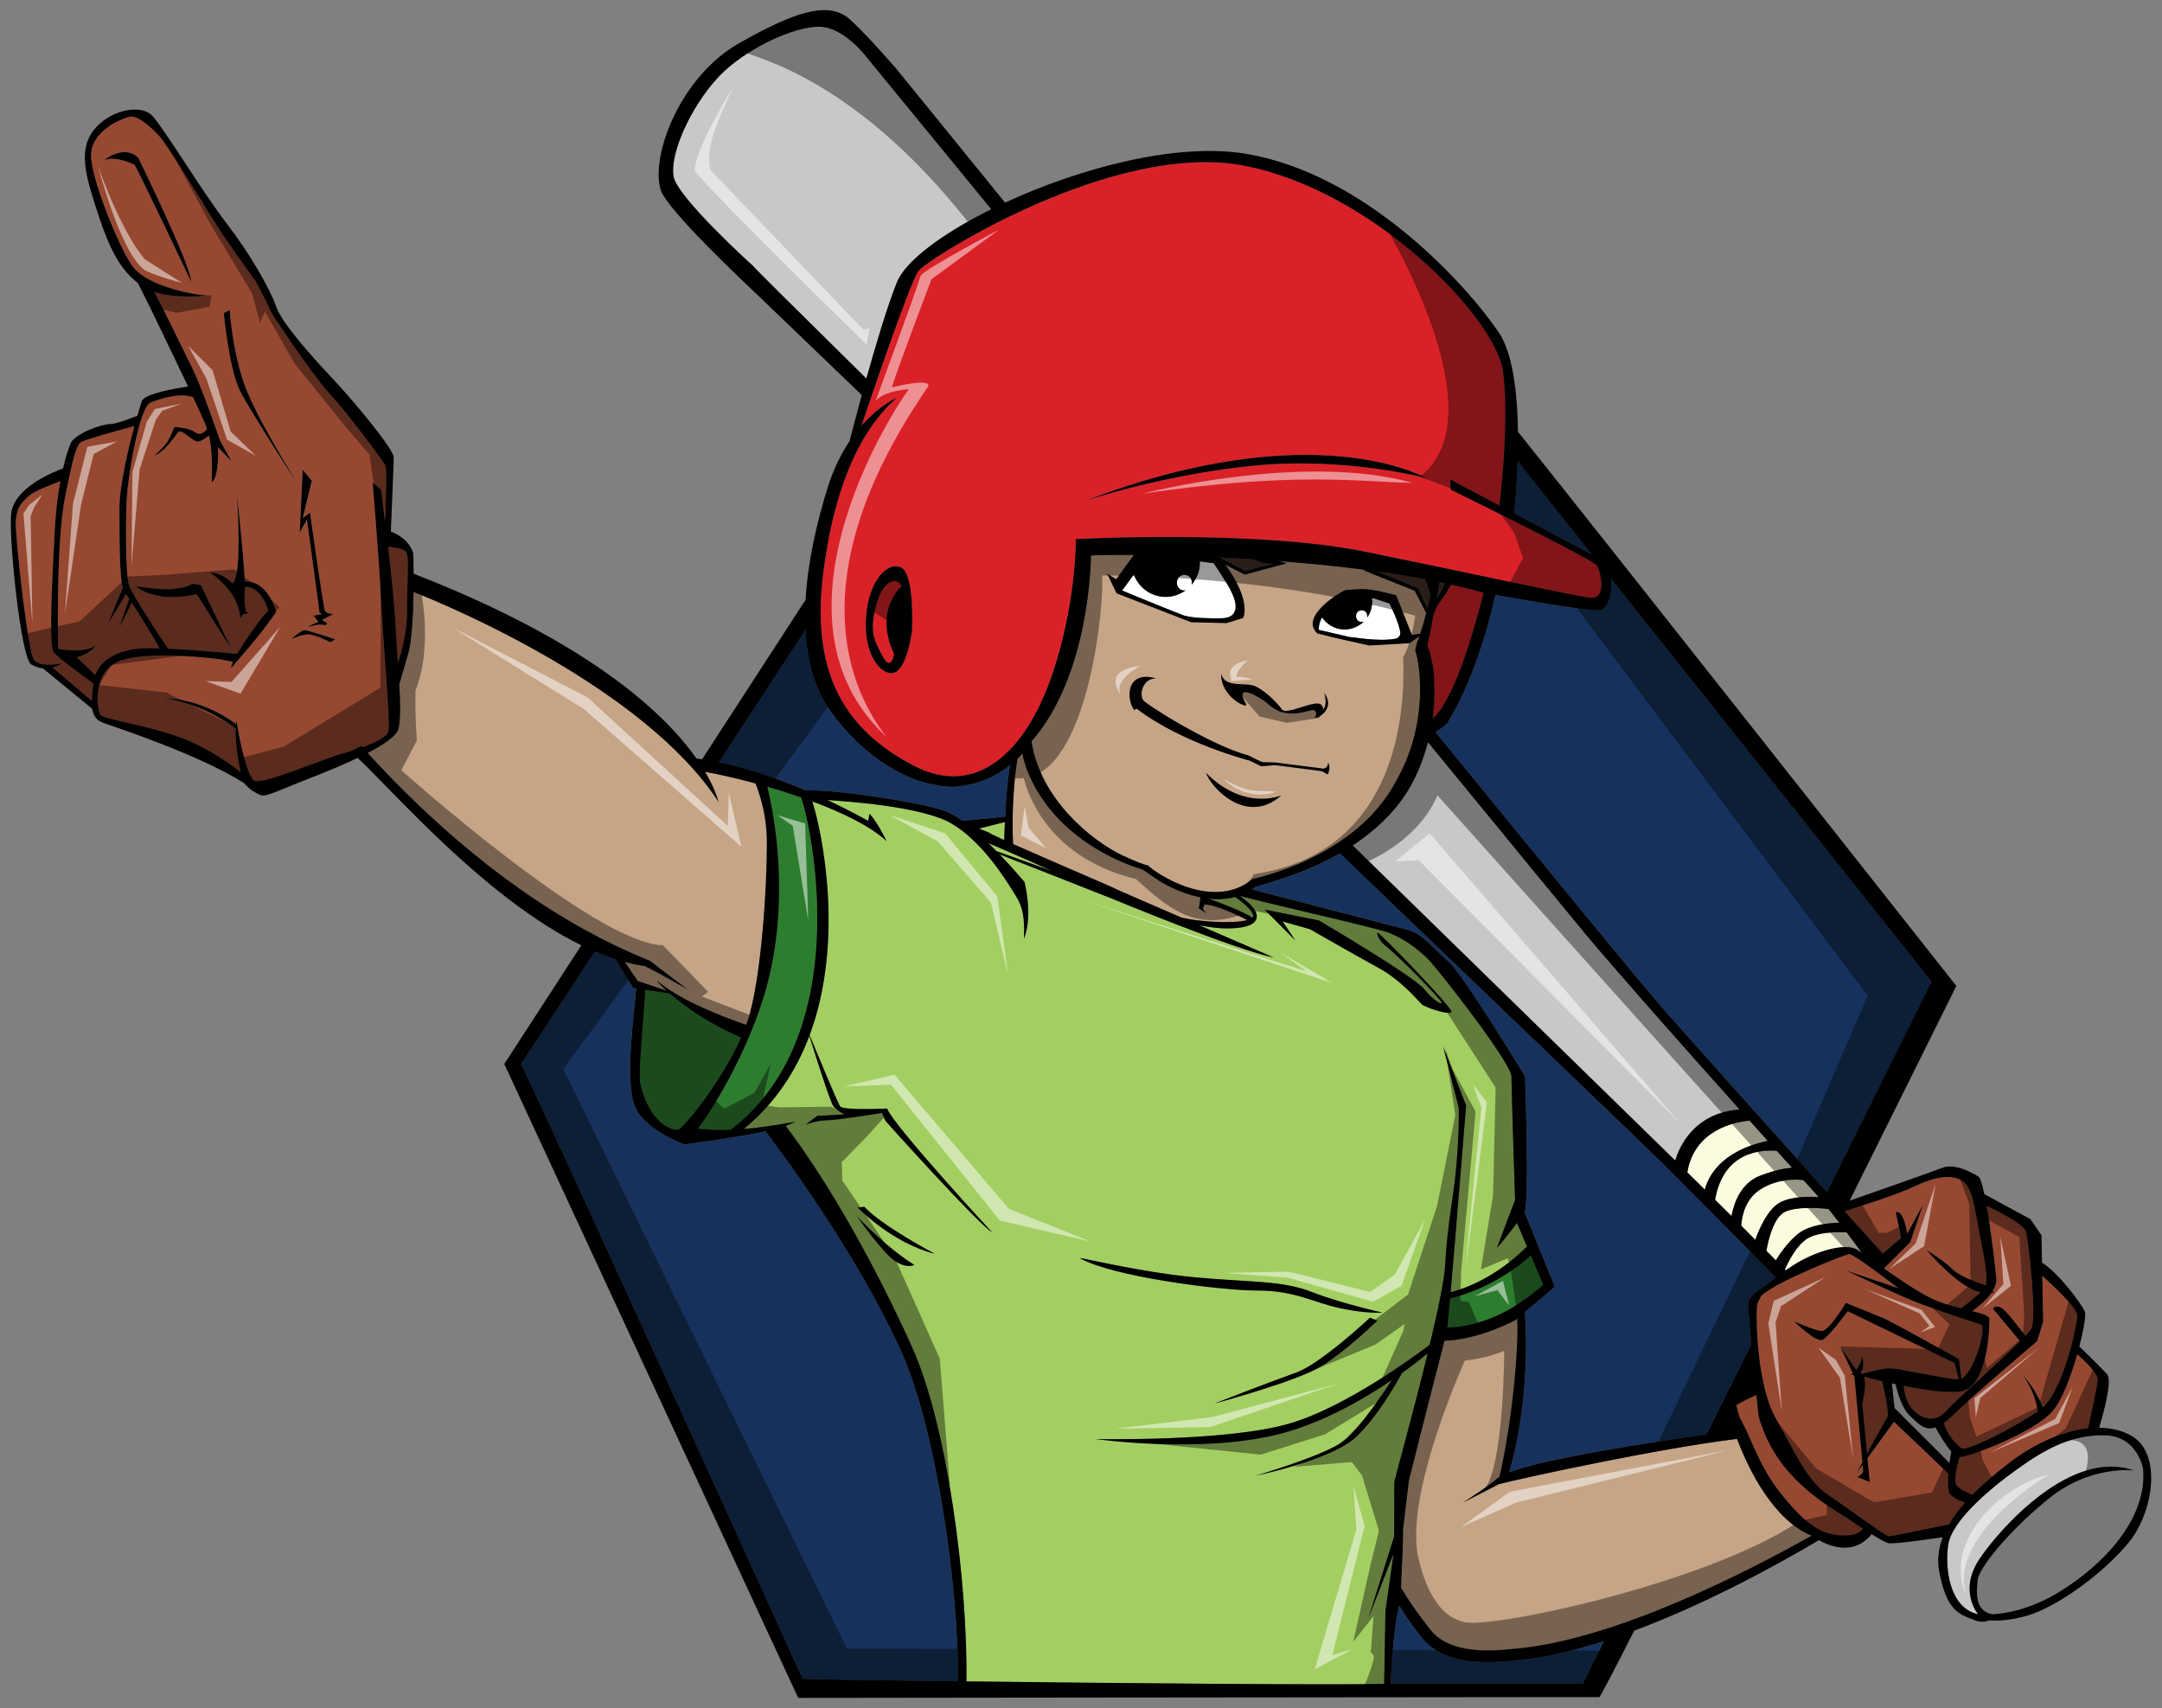
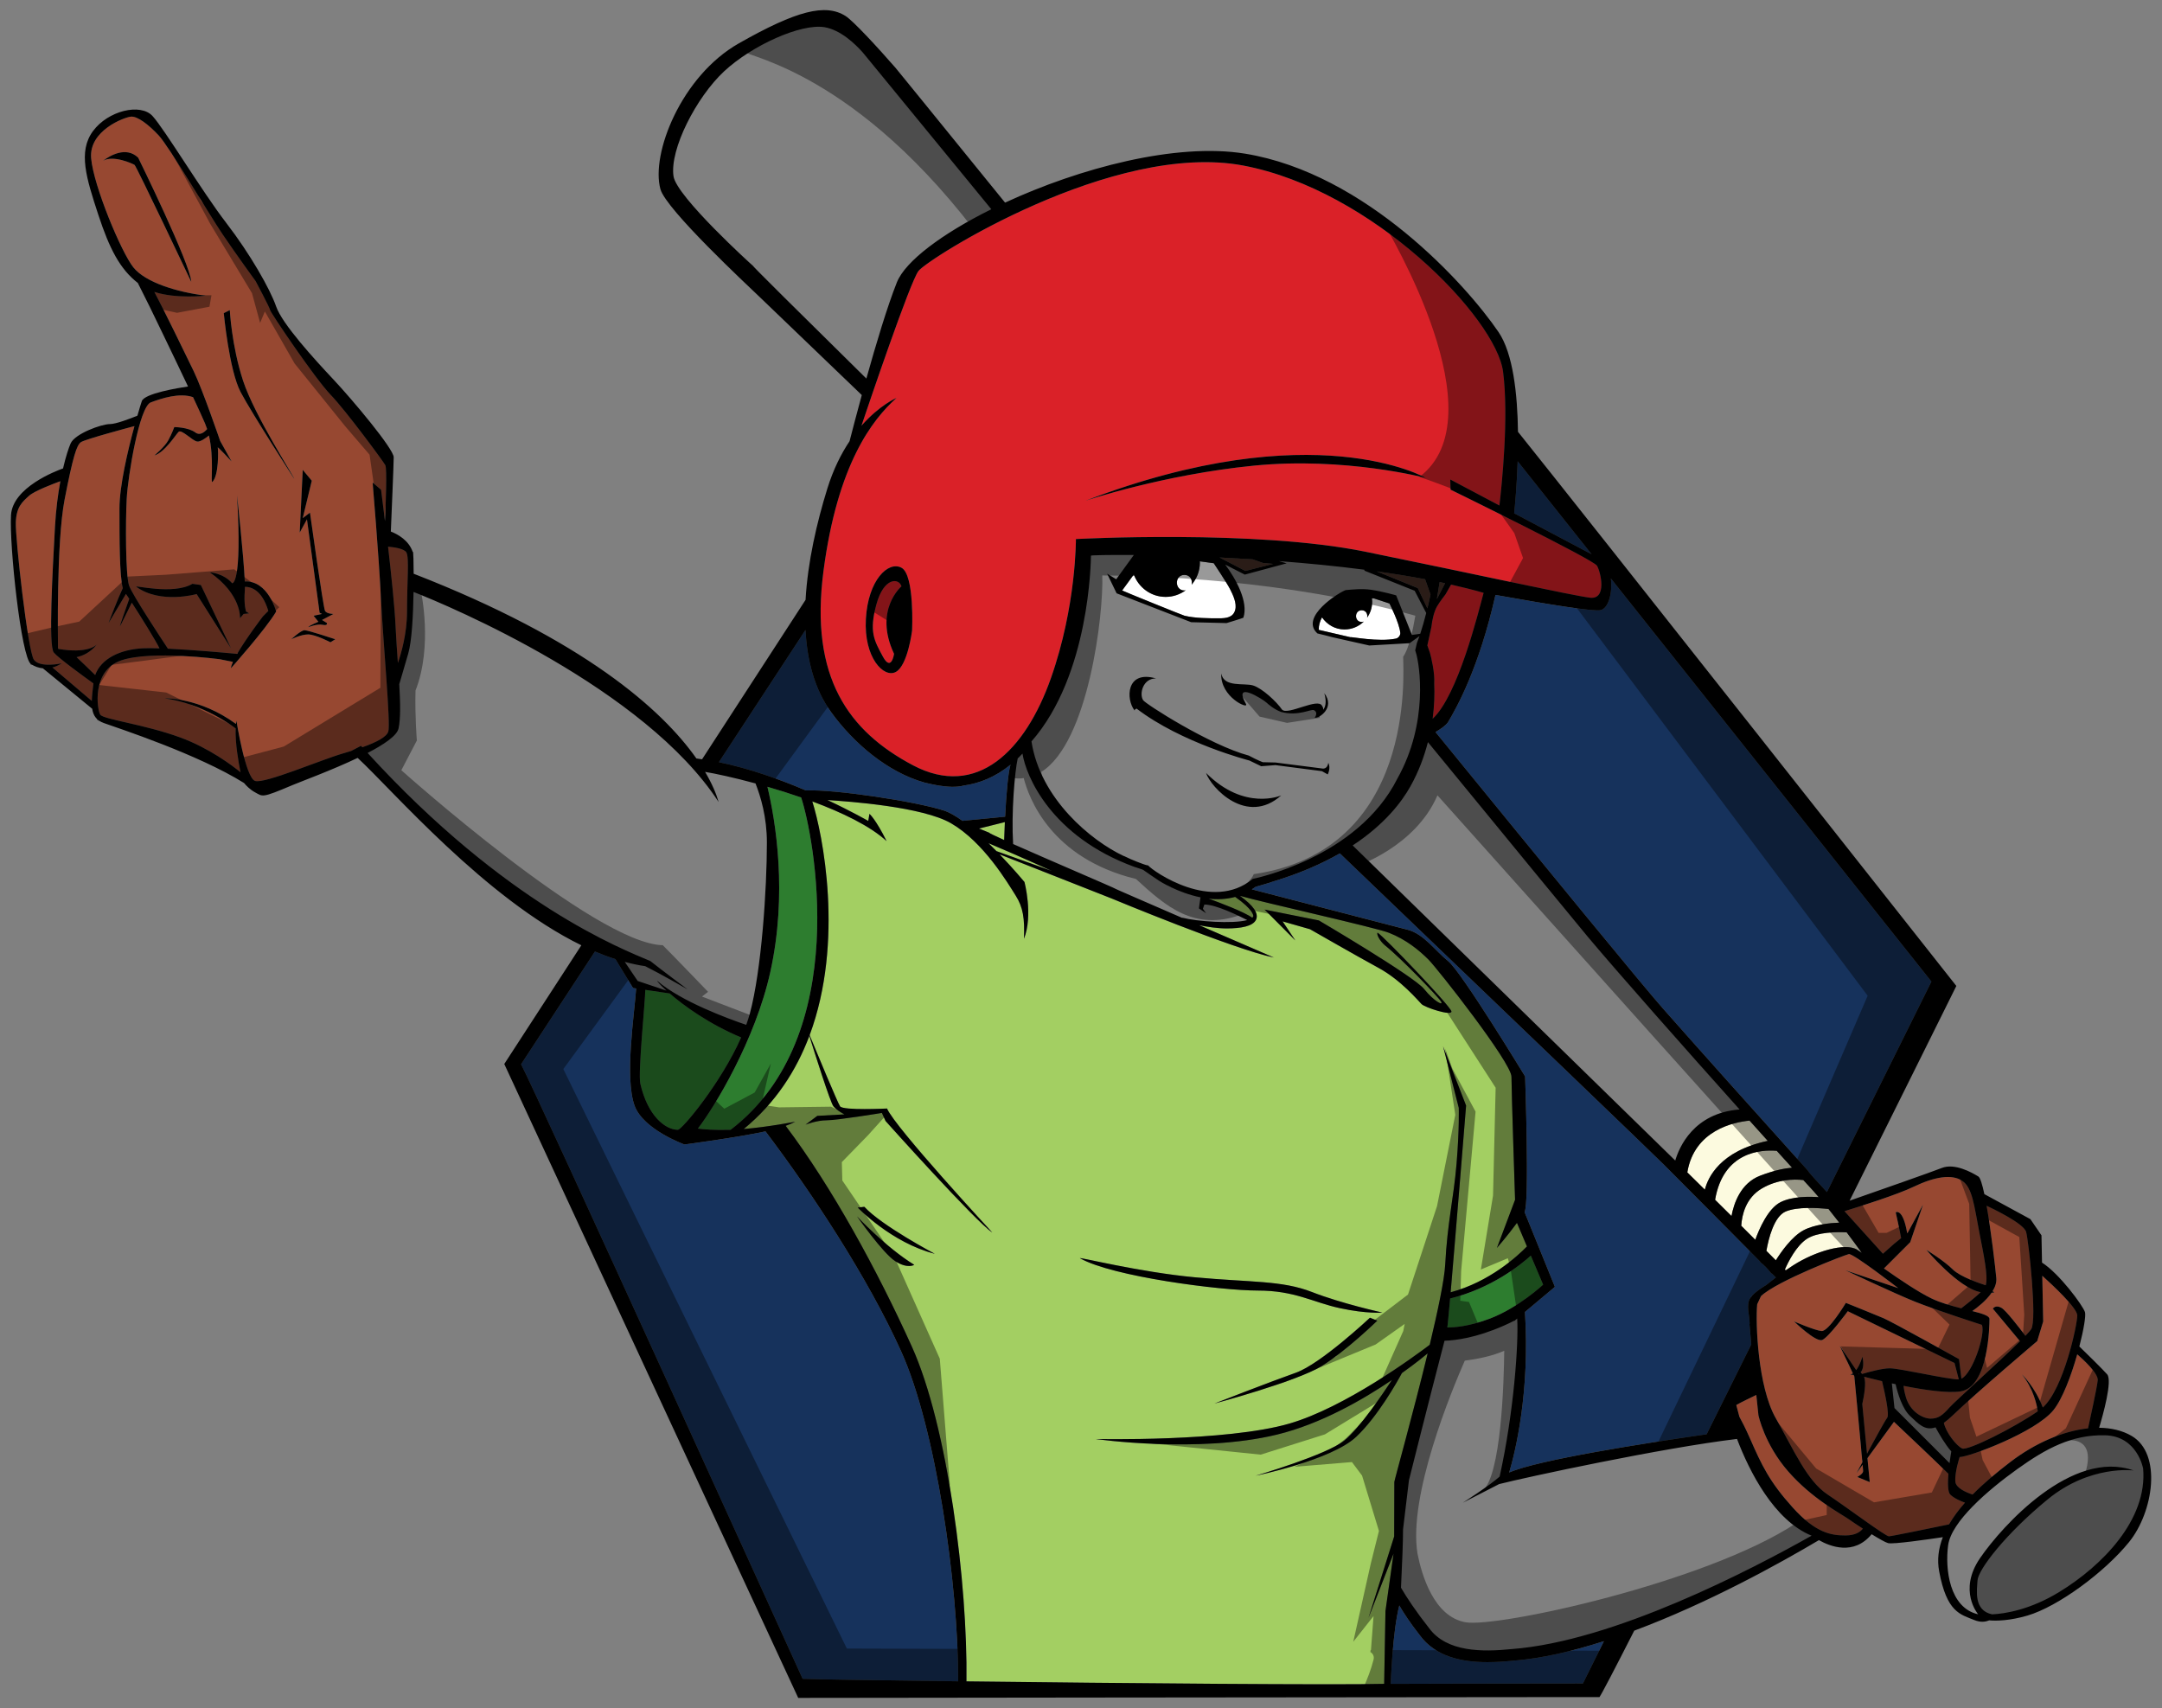
<svg xmlns="http://www.w3.org/2000/svg" version="1.1" id="Layer_2" x="0px" y="0px" width="200px" height="158px" viewBox="0 0 200 158" style="enable-background:new 0 0 200 158;" xml:space="preserve">
  <rect x="0" y="0" width="200" height="158" fill="#808080" stroke="none" />
  <path id="color9" style="fill:#462F26;" d="M132.332,54.992c-0.09,0.445-0.188,0.871-0.289,1.287l-0.887-1.878l-3.785-1.545  c1.519,0.211,3.017,0.451,4.461,0.723L132.332,54.992z M133.176,53.846c-0.081,0.526-0.164,1.053-0.255,1.573l0.758-1.464  C133.511,53.918,133.345,53.881,133.176,53.846z M112.811,51.569l2.398,1.243l2.564-0.649l-0.953-0.09l-0.938-0.333  C114.83,51.673,113.801,51.616,112.811,51.569z" />
  <path id="color8" style="fill:#DA2128;" d="M132.932,56.102c0.252-0.441,0.788-1.118,0.788-1.118l0.516-0.907  c1.046,0.235,2.058,0.487,3.011,0.763c-0.501,1.845-2.373,9.491-4.716,11.651c0.159-1.206,0.19-2.321,0.145-3.28  c0.069-0.961-0.282-2.427-0.4-2.838l-0.235-0.667c0.078-0.349,0.357-1.637,0.373-1.71C132.486,57.344,132.651,56.589,132.932,56.102  z M81.07,55.916c-0.691,2.543-0.194,3.336,0.595,4.81c0.792,1.474,1.043-0.241,1.043-0.241c-1.913-4.051,0.686-6.246,0.686-6.246  C83.158,53.454,81.76,53.374,81.07,55.916z M76.18,52.8c1.304-9.884,4.525-13.994,6.756-15.987c0,0-1.556,0.645-3.246,2.571  c0.658-1.95,4.489-13.284,5.276-14.317c0.863-1.131,18.007-12.018,30.023-9.757c12.018,2.262,23.413,14.107,24.056,19.076  c0.548,4.224-0.128,10.573-0.338,12.377c-2.518-1.333-4.547-2.407-4.547-2.407l0.027,0.939c0,0,13.2,6.456,13.545,7.035  c0.348,0.581,0.954,3.149-0.648,2.962c-1.604-0.187-10.62-2.184-20.779-4.255c-10.155-2.071-26.776-1.171-26.776-1.171  s0.047,6.194-2.314,12.876c-2.355,6.683-6.835,11.187-12.761,8.051C78.521,67.655,74.873,62.684,76.18,52.8z M116,43.073  c8.42-0.833,15.885,1.135,15.885,1.135s-10.311-5.983-31.475,2.114C100.41,46.323,107.577,43.904,116,43.073z M82.872,62.157  c1.106-0.604,1.502-3.83,1.502-3.83s0.244-5.161-0.982-5.809c-1.227-0.649-3.089,1.141-3.291,4.737  C79.897,60.848,81.764,62.762,82.872,62.157z" />
  <path id="color7" style="fill:#FCFADF;" d="M167.164,114.592c0.963-0.621,2.741-0.637,3.666-0.592  c0.53,0.703,1.013,1.362,1.399,1.896c-0.161-0.111-0.3-0.205-0.413-0.278c-1.104-0.711-3.942,0.16-5.914,1.421  c-0.236,0.151-0.473,0.311-0.708,0.473c-0.025-0.025-0.049-0.052-0.077-0.078C165.427,116.722,166.164,115.241,167.164,114.592z   M163.403,115.711c0.322,0.324,0.615,0.617,0.873,0.876c0.464-0.743,1.476-2.206,2.572-2.784c1.017-0.534,2.468-0.669,3.296-0.7  c-0.326-0.425-0.661-0.85-0.996-1.266c-0.976-0.102-2.876-0.223-3.957,0.232C164.103,112.527,163.597,114.606,163.403,115.711z   M161.077,113.389c0.459,0.458,0.895,0.891,1.298,1.297c0.346-0.954,1.17-2.896,2.344-3.482c1.083-0.54,2.648-0.524,3.523-0.461  c-0.317-0.376-0.628-0.726-0.921-1.037c-0.134-0.14-0.303-0.326-0.503-0.545c-0.889-0.097-2.377-0.074-3.835,0.78  C161.491,110.814,161.141,112.396,161.077,113.389z M156.088,108.452c0.549,0.538,1.091,1.071,1.622,1.597  c0.274-1.088,1.381-3.571,5.822-4.511c-0.529-0.588-1.095-1.217-1.685-1.875C160.403,103.802,156.739,104.538,156.088,108.452z   M158.659,110.987c0.523,0.517,1.029,1.019,1.516,1.503c0.213-1.146,0.832-3.037,2.651-3.732c1.323-0.506,2.3-0.685,2.952-0.738  c-0.421-0.458-0.896-0.984-1.417-1.563C162.88,106.337,159.415,106.549,158.659,110.987z" />
-   <path id="color6" style="fill:#C6A586;" d="M34.007,69.653c1.521-0.787,2.717-1.598,2.862-2.266  c0.198-0.901,0.165-2.384,0.068-4.097c0.137-0.479,0.403-1.385,0.824-2.817c0.34-1.161,0.463-3.606,0.496-5.715  c3.428,1.343,21.382,8.917,28.222,19.431c-0.211-0.741-0.602-1.686-1.252-2.786c0.926,0.152,2.637,0.518,4.665,1.068  c0.474,1.212,1.052,3.099,1.052,5.477c0,4.208-0.492,11.835-1.584,15.838c-0.091,0.334-0.203,0.675-0.327,1.018  c-1.667-0.563-6.042-2.176-8.221-4.064c-0.035,0.027,0.263,0.375,0.842,0.898l-2.661-0.893l-1.195-1.766  c0.633,0.169,1.263,0.307,1.89,0.396c1.489,0.744,3.915,2.144,3.915,2.144s-2.426-1.806-3.44-2.617  C57.496,87.77,46.801,83.659,34.007,69.653z M106.213,80.059l-0.212-0.045c-0.158-0.041-1.25-0.436-2.035-0.833  c0.002,0.004,0.002,0.008,0.002,0.013c-3.024-1.415-7.734-5.3-8.548-10.609c5.388-6.144,5.49-16.684,5.503-17.185  c0.001-0.037,1.509-0.079,3.965-0.059l-1.631,2.246l-0.841-0.521l0.881,1.819l6.895,2.672l3.274,0.082c0,0,1.397-0.421,1.555-0.496  c0.493-1.462-0.698-3.603-1.679-4.915l1.81,0.926l3.877-1.042l-0.717-0.204c2.585,0.194,5.264,0.454,7.897,0.793l0.023,0.093  l4.637,1.855l1.069,2.058c-0.177,0.701-0.364,1.349-0.552,1.919l-0.771,0.113l-1.459-3.663c0,0-1.259-0.367-2.357-0.522  c-0.793-0.115-1.688-0.02-2.312,0.034c-0.586,0.193-4.294,2.479-2.617,4.008c0.304,0.06,1.381,0.348,1.381,0.348l3.369,0.757  l0.054,0.011l3.724-0.212l0.915-0.658c-0.082,0.227-0.159,0.446-0.238,0.643l-0.157,0.68l0.043,0.132  c0.381,1.159,1.205,6.548-1.684,11.712c-3.724,7.418-13.372,9.28-13.395,9.298C112.14,84.41,106.702,80.627,106.213,80.059z   M122.508,64.125c0.251,0.864,0.074,1.312-0.104,1.533c0.016-0.115-0.01-0.234-0.101-0.358c-0.36-0.799-3.154,0.895-3.704,0.35  c-0.507-0.746-1.847-1.987-2.686-2.241c-0.835-0.251-2.689,0.209-2.94-1.101c-0.101,2.196,2.592,3.353,2.289,2.821  c-1.261-2.219,1.523-0.47,1.893-0.136c0.153,0.138,0.682,0.62,1.358,0.869c1.621,0.425,2.813-0.313,3.028-0.165  c0.248,0.098,0.307,0.394,0.074,0.693C121.98,66.499,123.549,65.484,122.508,64.125z M122.824,71.638c0,0,0.311-0.592,0.053-1.067  c-0.086,0.608-0.527,0.525-0.527,0.525l-4.356-0.559l-1.177-0.028c0,0-0.45-0.16-1.297-0.613c-3.613-0.964-9.642-4.83-9.779-5.135  c-0.371-0.598,0.01-2.027,1.202-1.999c-2.797-0.809-2.796,1.949-1.985,2.962c0.022-0.13,0.111-0.122,0.182-0.175  c4.197,3.209,10.441,4.805,10.441,4.805l1.088,0.527l1.319-0.101l4.297,0.557L122.824,71.638z M118.523,73.579  c0,0-3.381,1.502-6.955-2.077C112.022,72.856,115.328,76.427,118.523,73.579z M129.792,141.47c0.002,1.087-0.081,3.163-0.19,5.401  c0.544,0.928,1.376,2.188,2.592,3.731c1.634,2.238,4.938,2.219,7.646,1.945c9.445-0.71,22.222-7.372,27.749-10.49  c-3.469-1.403-5.762-5.941-6.903-8.948c-6.919,0.83-19.374,3.512-22.007,4.176l-3.359,1.725c0,0,2.418-1.538,3.406-2.417  c1.327-5.958,1.766-12.421,1.625-14.623c-0.113,0.096-0.204,0.175-0.258,0.222c-0.002-0.008-0.005-0.017-0.008-0.024  c-0.309,0.16-0.641,0.316-0.998,0.474c-2.558,1.123-4.461,1.354-5.458,1.383c-1.563,5.992-3.291,12.904-3.291,12.904L129.792,141.47  z M94.144,70.155c-0.277,1.249-0.6,5.035-0.424,7.923c3.357,1.494,9.317,4.032,9.476,4.144c-0.17-0.061,2.839,1.246,6.172,2.69  l0.011-0.019c1.299,0.343,4.648,0.588,5.997,0.219c-0.759-0.392-2.909-1.449-3.964-1.438l-0.136,0.396l0.295,0.405l-0.663-0.442  l0.147-1.024c-2.114-0.428-3.809-1.516-3.859-1.552c-0.125-0.067-1.39-0.952-1.447-0.991c-0.083-0.054-0.795-0.262-0.806-0.274  c-7.724-2.814-10.047-8.439-10.356-10.483c-0.105,0.11-0.208,0.223-0.316,0.33C94.228,70.081,94.186,70.115,94.144,70.155z" />
  <path id="color5" style="fill:#A3CF62;" d="M115.934,84.785c-0.018,0.04-0.054,0.076-0.093,0.109  c-0.744-0.541-3.021-1.397-4.037-1.765c0.803,0.092,1.64,0.06,2.457-0.16C115.918,84.128,115.971,84.702,115.934,84.785z   M92.893,77.708c0.016-0.518,0.037-1.081,0.064-1.659l-2.393,0.596c0.335,0.131,0.647,0.257,0.913,0.37  C91.492,77.06,92.041,77.322,92.893,77.708z M68.802,104.444c2.949-2.418,4.873-5.424,6.071-8.617  c0.471,1.508,1.943,6.174,2.227,6.516c0.339,0.406,1.021,0.747,1.021,0.747l-2.512,0.137l-1.088,0.813c0,0,1.02-0.406,1.968-0.406  c0.952,0,5.094-0.68,5.094-0.68l0.338,0.747c0,0,8.38,9.362,9.874,10.313c0,0-8.989-9.703-9.737-11.467c0,0-4.073,0.204-4.346-0.204  c-0.231-0.347-2.222-5.145-2.816-6.579c3.23-8.68,1.191-18.668,0.248-21.626c2.737,1.014,5.34,2.261,6.875,3.671  c-1.041-2.082-1.589-2.52-1.589-2.52l-0.108,0.657c0,0-1.502-0.867-3.779-1.935c2.021,0.132,8.8,0.614,11.445,2.153  c3.013,1.753,5.222,5.495,5.971,6.683c0.685,1.086,0.842,2.1,0.767,3.998c0.867-2.185,0.044-5.256,0.044-5.256  s-0.977-1.182-2.296-2.554l10.376,4.088c0,0,11.271,4.688,14.997,5.457c0,0-3.393-1.467-6.914-2.991  c0.772,0.156,1.693,0.298,2.55,0.298c1.287,0,2.435-0.191,2.713-0.813c0.256-0.573-0.224-1.28-1.497-2.205  c2.146,0.618,12.505,2.92,13.794,3.423c1.563,0.614,2.759,1.587,3.643,2.467c0.882,0.884,7.686,9.555,7.686,10.844  c0,1.288,0.334,11.385,0.334,11.385l-1.68,4.456c0,0,0.957-1.094,1.856-2.317l0.923,2.177c-0.869,0.895-3.45,3.278-7.059,4.243  c0.502-5.785,1.429-17.272,1.429-17.272l-2.128-5.485l1.45,5.689c0,0,0.067,1.9-0.203,5.16c-0.272,3.259-0.847,5.411-1.051,9.348  c-0.072,1.387-0.678,4.263-1.431,7.415c-1.462,1.106-7.846,5.796-12.984,7.289c-5.839,1.697-17.922,1.428-17.922,1.428  s9.505,1.356,16.769-0.408c4.064-0.986,7.979-3.25,10.64-5.052c-0.791,1.204-3.017,4.492-4.393,5.596  c-1.697,1.357-8.215,3.258-8.215,3.258s6.993-1.427,9.302-3.597c1.988-1.875,3.775-5.053,4.231-5.899  c1.259-0.896,2.104-1.588,2.382-1.82c-1.363,5.603-3.084,11.751-3.084,11.891c0,0.271-0.015,5.041-0.015,5.041l-2.376,7.537  l2.316-5.939l-0.746,5.302l-0.121,6.739c-4.258,0.119-24.236-0.052-38.64-0.227c0.118-8.988-1.718-23.602-5.056-30.98  c-3.163-6.993-7.374-14.728-11.669-20.414c0.328-0.116,0.628-0.241,0.884-0.379C73.564,103.768,71.085,104.252,68.802,104.444z   M131.505,92.883c0.318,0.318,2.808,1.13,2.763,0.678c-0.046-0.452-6.221-6.907-6.831-7.285c-0.128,0.142,0.209,0.777,0.68,1.172  c1.561,1.242,4.997,4.845,5.199,5.211c0.227,0.406-0.633,0-1.583-1.177c-0.952-1.177-9.732-6.337-9.732-6.337l-5.019-1.004  l2.846,2.858l-1.177-1.765l2.534,0.724c0-0.002,4.254,2.442,6.337,3.575C129.603,90.665,131.187,92.567,131.505,92.883z   M122.249,126.377c2.309-1.426,5.161-4.209,5.161-4.209l-0.681-0.271c0,0-4.549,4.276-6.855,5.09  c-2.309,0.815-7.537,2.853-7.537,2.853S119.94,127.8,122.249,126.377z M116.343,119.383c3.462,0,5.091,1.088,7.604,1.629  c2.512,0.543,3.938,0.408,3.938,0.408s-3.735-0.814-6.518-1.9c-2.784-1.088-5.636-0.882-10.795-1.359  c-5.16-0.475-10.96-1.937-10.66-1.765C102.899,118.093,112.88,119.383,116.343,119.383z M79.959,111.638l-0.612,0.069  c0-0.001,3.124,3.258,7.129,4.276C86.476,115.984,81.588,113.403,79.959,111.638z M82.811,116.662  c1.152,0.749,1.765,0.342,1.765,0.342c-2.647-1.63-5.295-4.483-5.295-4.483S81.656,115.915,82.811,116.662z M92.179,78.733  l5.122,1.836c0,0-2.974-1.356-5.857-2.569C91.696,78.245,91.94,78.49,92.179,78.733z" />
  <path id="color4" style="fill:#2D7D2F;" d="M141.611,116.152l1.14,2.688c0,0-2.24,2.104-4.887,3.124  c-1.984,0.761-3.395,0.841-3.98,0.83c0.021-0.037,0.12-1.08,0.26-2.674C137.964,119.183,140.659,117.015,141.611,116.152z   M59.234,100.242c0.679,2.988,2.318,4.272,3.473,4.272c0.374,0,3.984-4.314,5.854-8.544c-2.98-1.243-5.312-2.946-6.608-4.069  l-2.256-0.334C59.68,92.697,59.01,99.252,59.234,100.242z M71.258,89.918c-1.392,6.296-5.163,12.502-6.701,14.481  c0.53,0.073,1.504,0.158,3.03,0.115c11.379-8.688,7.659-27.365,6.524-30.745c-1.057-0.366-2.109-0.697-3.119-0.988  C71.751,75.98,72.866,82.657,71.258,89.918z" />
  <path id="color3" style="fill:#16325C;" d="M132.79,67.718c0.471-0.272,0.898-0.557,1.145-0.888  c0.812-1.361,2.87-4.997,4.405-11.795c4.987,0.891,9.102,1.556,9.732,1.404c0.742-0.18,1.106-1.65,0.943-2.927L178.668,90.8  l-9.667,19.474c-0.799-0.86-1.73-1.872-1.76-1.988c-4.34-4.82-9.707-10.801-13.404-14.986  C151.997,91.219,143.397,80.728,132.79,67.718z M116.145,82.037c-0.111,0.089-0.229,0.153-0.344,0.23  c2.711,0.705,14.073,3.652,14.402,3.736c1.504,0.378,2.579,1.962,3.761,2.905c1.24,0.991,7.119,10.668,7.119,10.668  s0.415,11.816-0.053,12.541l2.809,6.924c0,0-1.645,1.373-2.77,2.322c0.471,7.431-0.899,12.965-1.458,14.85  c2.668-1.161,12.304-2.676,18.267-3.536l4.129-8.315c-0.061-0.657-0.12-1.296-0.167-1.854c0.004-0.023,0.014-0.04,0.014-0.065  c0.009-0.717-0.372-1.749,0.063-2.383c0.389-0.568,1.455-1.178,1.455-1.178c0.282-0.229,0.588-0.468,0.909-0.71  c-0.1-0.099-0.232-0.232-0.395-0.396l-0.024,0.053c-0.013-0.025-0.018-0.05-0.036-0.073c-0.302-0.384-0.627-0.73-1.014-1.022  c0.006-0.015,0.014-0.031,0.014-0.031c-2.373-2.394-6.694-6.753-8.911-8.971c-1.012-1.011-14.286-13.751-29.97-28.791  c-1.681,0.963-3.737,1.872-6.255,2.628C117.395,81.685,116.901,81.812,116.145,82.037z M140.071,47.481l7.162,3.79l-6.838-8.6  C140.321,44.89,140.15,46.725,140.071,47.481z M129.444,148.518c-0.626,2.41-0.776,7.001-0.795,7.248  c0.361-0.012,11.563-0.022,17.78-0.031l1.944-3.916c-2.909,0.934-5.792,1.609-8.44,1.809c-0.746,0.074-1.536,0.131-2.331,0.131  c-2.383,0-4.814-0.502-6.271-2.501C130.431,150.115,129.832,149.181,129.444,148.518z M87.295,74.972  c0.522,0.167,1.119,0.514,1.741,0.962l3.945-0.384c0.105-2.034,0.277-4.111,0.499-4.808c-1.398,1.134-2.862,1.726-4.33,1.927  c-1.378,0.376-3.565-0.285-3.618-0.275c-3.422-0.953-6.592-3.661-8.669-6.549c-1.519-2.106-2.199-4.745-2.351-7.567l-8.01,12.229  c2.828,0.58,5.671,1.604,8.046,2.616C77.173,72.998,84.648,74.125,87.295,74.972z M48.202,98.452  c1.354,2.499,26.046,56.847,26.046,56.847c0.981,0.048,6.845,0.14,14.392,0.232c0.018-8.942-2.067-23.428-5.277-30.525  c-3.123-6.906-8.293-14.721-12.548-20.347c-2.695,0.582-7.497,1.212-7.497,1.212s-3.814-1.37-4.617-3.597  c-0.932-2.583-0.021-8.41,0.149-10.833l-0.289-0.043l-1.629-2.673c-0.632-0.202-1.264-0.438-1.896-0.706L48.202,98.452z" />
-   <path id="color2" style="fill:#C7C8CA;" d="M66.995,6.589c2.58-2.4,7.106-4.436,9.278-4.074c1.48,0.247,2.826,1.537,3.54,2.338  c0.012,0.003,4.838,5.893,11.892,14.501c-4.533,2.25-7.95,4.792-8.737,6.765c-0.882,2.212-1.927,5.692-2.822,8.898  c-6.21-6.117-10.46-10.328-10.521-10.457c-0.009,0.006-7.044-6.362-7.321-8.262C61.942,13.81,64.413,8.988,66.995,6.589z   M125.132,78.208c4.261,4.173,25.891,25.284,29.84,29.149c0.353-1.202,1.686-4.398,5.953-4.724  c-4.936-5.512-11.234-12.625-14.03-15.959c-0.954-1.138-6.866-8.342-14.803-18.023c-0.342,1.331-0.848,2.714-1.619,4.092  C129.668,74.184,128.097,76.256,125.132,78.208z M175.356,128.046c-0.117-0.025-0.232-0.052-0.346-0.075l0.241,2.282l5.095,5.094  c0.057-0.434,0.118-0.82,0.163-1.084c-0.56-0.623-1.151-1.655-1.459-2.226c-0.998,0.347-1.575-0.327-2.345-1.042  C175.978,130.318,175.558,128.918,175.356,128.046z M180.215,142.945c-0.297,2.188,0.119,5.796,2.78,6.389  c0,0-1.894-2.189,0.178-5.206c2.07-3.016,8.518-10.114,14.195-8.103c0,0-4.023-0.534-7.926,2.661  c-3.903,3.193-6.447,6.505-6.508,7.512c-0.055,0.943-0.371,2.775,1.354,3.141c1.2-0.063,3.517-0.423,6.218-2.077  c3.964-2.425,8.164-6.684,7.748-11.415c0,0-0.531-3.017-3.549-3.076c-3.016-0.061-5.383,1.184-8.102,3.134  C183.881,137.856,180.511,140.754,180.215,142.945z" />
  <path id="color1" style="fill:#974831;" d="M187.365,123.573c-0.574-0.765-1.801-2.354-2.219-2.592  c-0.552-0.314-0.789,0.08-0.789,0.08l2.51,3.012c-1.978,1.947-6.035,5.578-6.531,6.136c-0.632,0.711-1.025,1.024-1.735,1.024  c-0.711,0-1.893-0.63-2.287-1.971c-0.135-0.457-0.195-0.803-0.218-1.063c1.931,0.384,4.057,0.694,5.265,0.513  c2.602-0.395,2.681-6.074,2.681-6.705c0-0.285-0.665-0.492-1.59-0.725c0.475-0.332,1.287-0.961,1.789-1.7  c0.326-0.002,0.254-0.043,0.083-0.132c0.241-0.389,0.389-0.809,0.348-1.227c-0.098-1.035-0.475-4.293-0.896-6.684  c0.418,0.196,3.438,1.617,3.657,2.423c0.237,0.866,1.025,8.123,0.475,8.991C187.83,123.075,187.639,123.29,187.365,123.573z   M183.693,118.895c0.239-0.847-0.181-2.766-0.599-4.933c-0.475-2.443-0.632-4.101-1.578-4.731c-0.944-0.631-2.522-0.395-4.494,0.551  c-1.548,0.743-4.987,1.826-6.397,2.258c1.705,1.89,2.992,3.315,3.558,3.938l1.025-0.911l0.659-0.533  c-0.138-0.778-0.501-2.385-0.501-2.385s0.66-0.438,1.061,1.928l0.044-0.034l1.418-2.604l-1.182,3.471l-2.43,2.43  c1.451,1.019,3.174,2.185,4.401,2.776c0.835,0.401,1.838,0.682,2.75,0.911c0.505-0.387,1.309-1.018,1.801-1.493  c-0.006,0-0.012-0.002-0.018-0.002c-2.052-0.381-5.005-3.912-5.005-3.912s1.655,1.024,2.444,1.815  C181.337,118.119,183.217,118.746,183.693,118.895z M169.059,138.252c1.892,1.263,5.36,3.865,5.676,3.865  c0.247,0,3.952-0.77,5.567-1.104c0.4-0.688,0.901-1.359,1.477-2.009c-0.395-0.139-1.011-0.396-1.365-0.751  c-0.235-0.234-0.24-1.054-0.171-1.919c-1.105-1.092-4.064-3.889-5.036-4.806l-2.454,3.361l0.213,2.213l-1.155-0.475  c0,0,0.544-0.271,0.543-0.544c0-0.038-0.017-0.258-0.046-0.582l-0.568,0.778c0,0,0.225-0.422,0.547-1.021  c-0.195-2.179-0.747-7.933-0.747-7.933l-0.064-0.135c-0.175-0.004-0.308-0.041-0.308-0.041c0.084-0.014,0.165-0.051,0.241-0.101  l-1.228-2.576l1.532,2.27c0.369-0.492,0.578-1.248,0.578-1.248c0.154,0.79,0.039,1.223-0.167,1.452l0.136,0.154  c0.614-0.181,1.86-0.523,2.555-0.523c0.947,0,5.286,1.026,6.389,1.026l-0.393-1.518l-9.878-4.79c0,0-1.775,2.423-2.365,2.66  c-0.593,0.236-2.602-1.715-2.602-1.715s1.892,0.828,2.542,0.888c0.65,0.06,2.249-2.604,2.249-2.604s2.66,1.065,3.489,1.42  c0.827,0.353,6.979,3.785,6.979,3.785l0.22,1.811c1.058-0.516,2.256-4.179,1.891-4.985c0,0-4.18-1.341-6.151-2.13  c-1.972-0.789-6.468-2.917-6.468-2.917l4.891,1.656c0,0-4.18-3.233-4.574-3.154c-0.353,0.071-6.637,2.476-8.128,3.887l-0.352,0.756  c-0.169,1.771,0.073,7.619,1.698,10.501C165.983,134.229,167.166,136.991,169.059,138.252z M162.472,129.04  c-0.451,0.217-1.544,0.744-1.854,0.933l0.289,1.086c0.239,0.436,0.567,1.065,0.973,1.99c1.105,2.522,1.815,4.022,3.943,6.387  c2.13,2.368,3.549,2.603,4.89,2.603c0.906,0,1.379-0.323,1.615-0.631c-0.527-0.339-1.012-0.667-1.298-0.867  c-0.789-0.552-3.393-1.893-5.6-4.416c-2.209-2.524-2.761-5.204-2.761-5.204S162.588,130.155,162.472,129.04z M1.463,48.318  C1.405,49.767,2.576,60.25,3.135,61.03c0.558,0.782,2.566,0.334,2.566,0.334c-0.267,0.178-0.563,0.311-0.869,0.388l0.031,0.003  l3.629,3.087c0.015-0.475,0.079-1.019,0.149-1.624c-0.845-0.606-3.255-2.353-3.666-2.858c-0.504-0.613-0.112-7.526,0.109-11.598  c0.09-1.637,0.28-3.066,0.501-4.248c-0.685,0.25-2.408,0.906-2.897,1.348C2.076,46.422,1.52,46.867,1.463,48.318z M35.897,50.571  c0.302,2.622,0.613,5.597,0.692,7.337c0.055,1.125,0.137,2.292,0.217,3.421c0.283-0.81,0.846-2.676,0.846-4.76  c-0.001-2.787,0.221-4.962-0.058-5.463C37.396,50.748,36.434,50.617,35.897,50.571z M11.218,61.087  c2.787-0.947,9.089-0.11,9.089-0.11l1.244,0.248c-0.108,0.24-0.176,0.443-0.185,0.587c0,0,3.235-3.625,4.182-5.242  c0,0-0.748-2.887-2.902-2.78c-0.098-2.352-0.721-7.981-0.721-7.981c0.502,8.364-0.447,8.141-0.447,8.141  c-0.835-0.948-2.062-1.004-2.062-1.004c2.955,2.063,2.787,4.237,2.787,4.237l0.335-0.39l0.502-0.056l-0.279-0.168  c0,0-0.223-0.668-0.112-1.951c0.009-0.085,0.012-0.199,0.011-0.336c0.563-0.003,1.58,0.285,2.163,2.232l-0.499,0.502  c0,0-1.526,1.993-2.385,3.471c-1.098-0.103-4.073-0.371-6.405-0.481c-0.528-0.798-3.289-4.977-3.592-5.834  c-0.332-0.949-0.332-5.911-0.221-8.03c0.11-2.119,1.171-8.53,2.228-8.92c1.03-0.381,2.644-0.916,3.911-0.483  c0.476,1.02,0.879,1.89,1.109,2.433c0.071,0.169,0.135,0.343,0.193,0.518c-0.256,0.299-0.67,0.63-1.085,0.319  c-0.67-0.502-1.954-0.502-1.954-0.502s-0.221,0.613-0.556,1.227c-0.334,0.613-1.281,1.393-1.281,1.393  c0.947-0.278,1.951-1.895,2.23-2.174c0.278-0.279,1.283,0.835,1.729,0.891c0.296,0.038,0.785-0.314,1.083-0.559  c0.498,2.136,0.138,4.455,0.313,4.296c0.612-0.559,0.556-3.012,0.501-3.18c-0.056-0.167,1.281,1.283,1.281,1.283l-1.058-1.897  c0,0-1.619-4.739-2.454-6.468c-0.687-1.42-2.807-5.778-3.633-7.317c2.027,0.663,4.747,0.348,4.747,0.348  c-2.676-0.334-5.576-1.227-6.69-2.621c-1.113-1.393-3.68-7.526-3.904-10.091c-0.222-2.564,3.066-3.792,3.681-3.848  c0.614-0.055,1.618,0.725,2.564,1.729c0.949,1.004,4.629,7.249,5.911,9.145c1.282,1.895,3.067,4.349,3.067,4.349  s1.337,2.509,1.337,2.677s4.129,6.301,5.577,7.807c1.451,1.505,4.851,6.134,5.074,6.525c0.18,0.31,0.036,3.787-0.029,5.176  c-0.205-1.695-0.36-2.891-0.36-2.891l-0.78-0.668c0,0,0.556,6.523,0.78,10.873s0.892,11.43,0.67,12.155  c-0.159,0.515-1.111,1.001-2.403,1.46c-0.043-0.046-0.083-0.087-0.124-0.133l-0.907,0.474c-0.226,0.07-0.456,0.139-0.692,0.208  c-2.118,0.613-7.304,2.844-8.197,2.564c-0.891-0.28-1.728-5.576-1.728-5.576c-0.017,0.099-0.029,0.2-0.04,0.306  c-3.388-2.479-6.596-2.369-6.596-2.369c3.544,0.484,6.364,2.621,6.565,2.778c-0.049,1.344,0.248,3.069,0.451,4.06  c-0.747-0.608-2.887-2.232-5.565-3.215c-3.346-1.227-7.139-1.673-7.417-2.119C8.991,65.659,8.432,62.036,11.218,61.087z   M18.581,54.118l-0.78-0.112c-1.783,1.06-5.459,0.083-5.187,0.279c2.231,1.618,5.575,0.669,5.575,0.669l3.18,5.018L18.581,54.118z   M12.781,14.584c-1.132-1.09-2.641-0.169-3.244,0.286c0.957-0.552,2.76,0.282,2.91,0.384c0.168,0.111,5.243,10.816,5.243,10.816  C17.633,24.453,12.781,14.584,12.781,14.584z M22.484,35.214c-1.059-3.235-1.226-6.525-1.226-6.525l-0.557,0.279  c0,0,0.501,5.298,1.561,7.305c1.061,2.008,4.963,8.03,4.963,8.03C27.224,44.135,23.544,38.448,22.484,35.214z M30.068,56.514  c-0.167-0.279-1.395-9.089-1.395-9.089l-0.668,0.502l0.836-3.458l-0.836-1.004l-0.28,5.799l0.67-1.225l1.169,8.642l0.226,0.112  l-0.782,0.167l0.447,0.558c0,0-0.837,0.335-0.948,0.502c0,0,0.838-0.335,1.339-0.222c0.5,0.11,0.391-0.168,0.391-0.168l-0.446-0.279  l1.059-0.557C30.848,56.793,30.236,56.793,30.068,56.514z M28.507,58.689c0.668,0,2.063,0.725,2.063,0.725l0.446-0.278  c-0.002,0-2.51-0.836-2.844-0.836c-0.335,0-1.229,0.836-1.229,0.836S27.837,58.689,28.507,58.689z M7.083,60.791  c0.36,0.34,1.242,1.18,1.722,1.658c0.548-1.541,2.354-2.378,4.422-2.477c0.4-0.019,0.926-0.016,1.529,0.004  c-0.356-0.728-1.701-2.899-2.564-4.227c-0.305,0.621-0.997,2.029-1.082,2.159c-0.091,0.137,0.59-1.788,0.847-2.514  c-0.117-0.18-0.221-0.335-0.306-0.454l-1.604,2.691c0.088-0.26,0.889-2.339,1.314-3.226c-0.309-1.141-0.309-4.559-0.309-7.368  c0-2.099,0.776-5.39,1.386-7.621c-0.549,0.146-4.591,1.228-4.953,1.487c-0.391,0.279-0.726,1.282-1.507,5.297  C5.2,50.214,5.365,59.359,5.365,59.917c0,0.038,0.009,0.074,0.02,0.11c2.688,0.454,3.477-0.301,3.59-0.427  C8.355,60.371,7.65,60.678,7.083,60.791z M188.974,130.203c1.938-1.743,3.191-7.673,3.191-8.511c0-0.692-2.305-2.835-3.24-3.677  l0.084,4.228l-0.552,1.814c0,0-5.678,4.813-7.807,6.862c-0.306,0.293-0.578,0.522-0.831,0.702c0.201,0.935,1.203,2.161,1.697,2.373  c0.531,0.228,4.835-1.942,6.994-3.442c-0.081-0.549-0.394-2.087-1.473-3.418C187.038,127.134,188.243,128.268,188.974,130.203z   M172.446,127.355c0.201,0.561,0.007,1.719-0.173,2.527l0.439,4.587c0.748-1.381,1.682-3.083,1.866-3.313  c0.231-0.291-0.221-2.332-0.475-3.391C173.42,127.605,172.839,127.459,172.446,127.355z M182.478,138.255  c1.038-1.054,2.239-2.055,3.475-3c2.29-1.754,4.884-2.878,7.205-3.126c0.179-0.813,0.831-3.768,0.897-4.445  c0.064-0.629-1.33-1.913-1.895-2.403c-0.554,1.958-1.358,4.117-2.204,5.165c-1.657,2.051-7.807,4.338-8.676,4.338  c0,0-0.473,1.42-0.395,2.287C180.938,137.647,181.866,138.052,182.478,138.255z M171.981,127.069  c-0.013,0.008-0.026,0.009-0.038,0.016l0.05,0.073C171.989,127.127,171.984,127.096,171.981,127.069z" />
  <path id="fill" style="fill:#FFFFFF;" d="M124.374,58.229c0.697,0,1.328-0.28,1.79-0.732c-0.059,0.022-0.122,0.04-0.197,0.04  c-0.699,0-0.699-1.083,0-1.083c0.412,0,0.574,0.375,0.5,0.684c0.294-0.417,0.47-0.923,0.47-1.472c0-0.109-0.016-0.214-0.03-0.318  c0.121,0.004,0.198,0.008,0.198,0.008l1.433,0.472c0,0,0.919,1.806,1.001,2.723c0.02,0.22-0.181,0.476-0.398,0.522  c-1.61,0.34-4.219-0.194-4.206-0.125l-2.94-0.681c-0.01-0.424,0.111-0.809,0.302-1.155  C122.756,57.777,123.503,58.229,124.374,58.229z M103.806,54.623c0.19,0.104,5.618,2.302,5.771,2.336  c1.025,0.238,2.138,0.235,3.189,0.238c0.642,0.001,1.313-0.063,1.5-0.781c0.163-0.627-0.208-1.386-0.482-1.927  c-0.299-0.586-1.504-2.389-1.504-2.389s-0.633-0.086-1.292-0.176c0.002,0.042,0.009,0.083,0.009,0.126  c0,0.781-0.293,1.487-0.762,2.038c0.097-0.411-0.12-0.908-0.667-0.908c-0.93,0-0.93,1.442,0,1.442c0.05,0,0.086-0.019,0.13-0.026  c-0.524,0.384-1.166,0.619-1.866,0.619c-1.359,0-2.501-0.865-2.945-2.071L103.806,54.623z" />
  <path id="outline" d="M18.19,54.954c0,0-3.344,0.949-5.575-0.669c-0.273-0.197,3.403,0.78,5.187-0.279l0.779,0.112l2.789,5.854  L18.19,54.954z M12.447,15.253c0.168,0.111,5.243,10.816,5.243,10.816c-0.057-1.616-4.909-11.485-4.909-11.485  c-1.132-1.09-2.641-0.169-3.244,0.286C10.494,14.318,12.296,15.152,12.447,15.253z M28.172,58.299c-0.335,0-1.229,0.836-1.229,0.836  s0.893-0.447,1.563-0.447c0.668,0,2.063,0.725,2.063,0.725l0.446-0.278C31.014,59.136,28.506,58.299,28.172,58.299z M22.261,36.273  c1.061,2.008,4.963,8.03,4.963,8.03c0-0.168-3.68-5.855-4.74-9.089c-1.059-3.235-1.226-6.525-1.226-6.525l-0.557,0.279  C20.701,28.968,21.202,34.267,22.261,36.273z M29.79,57.351l1.059-0.557c0,0-0.612,0-0.78-0.279  c-0.167-0.279-1.395-9.089-1.395-9.089l-0.668,0.502l0.836-3.458l-0.836-1.004l-0.28,5.799l0.67-1.225l1.169,8.642l0.226,0.112  l-0.782,0.167l0.447,0.558c0,0-0.837,0.335-0.948,0.502c0,0,0.838-0.335,1.339-0.222c0.5,0.11,0.391-0.168,0.391-0.168L29.79,57.351  z M1.018,47.649c0.153-2.559,4.155-4.084,4.814-4.317c0.26-1.122,0.527-1.914,0.704-2.317c0.392-0.892,2.843-1.785,3.624-1.785  c0.571,0,1.882-0.505,2.55-0.777c0.191-0.663,0.339-1.144,0.407-1.342c0.237-0.717,3.384-1.227,4.277-1.359  c-1.555-3.287-3.554-7.395-3.554-7.395l-1.09-2.182c-1.655-1.283-2.629-3.181-3.65-6.293c-1.116-3.401-1.897-5.854-0.503-7.75  s4.407-2.621,5.519-1.394c1.116,1.227,4.574,6.969,6.803,9.868c2.232,2.899,4.07,6.135,4.628,7.752  c0.559,1.617,3.57,4.908,5.297,6.746c1.73,1.841,5.576,6.414,5.576,7.194c0,0.678-0.209,5.476-0.265,6.872  c0.646,0.252,1.656,0.809,2.023,1.883c0.011,0.006,0.026,0.013,0.038,0.019c0.02,0.107,0.045,0.905,0.05,2.001  c15.759,6.125,22.992,12.588,26.155,17.089c0.174,0.021,0.351,0.05,0.526,0.075L74.52,55.49c0.199-3.521,1.041-7.156,2.017-10.301  c0.558-1.794,1.289-3.231,2.053-4.373c0.285-1.109,0.679-2.613,1.132-4.27c-5.716-5.481-9.364-8.982-9.447-9.072  c-1.067-1.027-8.654-8.082-9.179-9.97c-0.905-3.258,1.915-10.464,7.255-13.496c5.342-3.033,8.014-3.703,9.871-2.526  c0.699,0.443,2.951,2.877,4.623,4.795c0.001-0.011,4.019,4.938,10.131,12.467c6.866-3.18,15.804-5.575,22.199-4.53  c11.201,1.829,20.508,12.174,23.451,16.506c1.346,1.982,1.751,5.734,1.798,9.224c5.433,6.757,40.551,51.262,40.551,51.262  s-4.341,8.753-9.873,19.865c2.691-0.939,7.666-2.683,8.521-3.024c1.183-0.474,2.76,0.395,3.391,0.788  c0.173,0.105,0.363,0.737,0.553,1.628l4.259,2.315l1.025,1.498l0.05,2.523c1.578,0.996,3.755,3.929,3.972,4.576  c0.101,0.3-0.111,1.614-0.518,3.182c0.537,0.521,2.054,1.997,2.568,2.573c0.515,0.582-0.389,3.787-0.738,4.946  c1.115,0.013,2.142,0.251,3.004,0.753c2.841,1.656,2.012,7.04-0.236,9.821c-2.247,2.777-6.564,5.97-9.404,6.801  c-1.62,0.471-2.816,0.502-3.544,0.441c-0.334,0.143-0.792,0.206-1.365-0.027c-1.301-0.531-2.543-0.709-3.252-4.495  c-0.206-1.086-0.062-2.146,0.338-3.173c-1.31,0.197-4.629,0.677-5.069,0.55c-0.251-0.07-0.857-0.417-1.518-0.824  c-1.654,2.011-3.865,1.124-4.876,0.548c-3.63,2.153-10.236,5.819-17.084,8.374c-1.787,3.511-2.982,5.808-3.216,6.144l-2.157,0.001  c-20.762,0.012-71.966,0.075-71.966,0.075l-27.191-58.64l7.13-10.981C44.87,83.09,36.328,73.111,33.085,70.11  c-2.39,1.14-5.177,2.158-6.03,2.517c-2.897,1.228-2.73,1.06-3.457,0.67c-0.476-0.257-0.831-0.632-1.018-0.861  c-4.31-2.691-11.668-5.08-12.976-5.551c-0.687-0.247-0.982-0.696-1.075-1.321l-4.563-3.742c-0.383-0.037-0.765-0.164-1.11-0.401  C1.964,60.808,0.849,50.437,1.018,47.649z M37.595,51.106c-0.198-0.358-1.161-0.489-1.697-0.535  c0.302,2.622,0.613,5.597,0.692,7.337c0.055,1.125,0.137,2.292,0.217,3.421c0.283-0.81,0.846-2.676,0.846-4.76  C37.651,53.782,37.873,51.607,37.595,51.106z M71.258,89.918c-1.392,6.296-5.163,12.502-6.701,14.481  c0.53,0.073,1.504,0.158,3.03,0.115c11.379-8.688,7.659-27.365,6.524-30.745c-1.057-0.366-2.109-0.697-3.119-0.988  C71.751,75.98,72.866,82.657,71.258,89.918z M61.952,91.901l-2.256-0.334c-0.017,1.13-0.687,7.685-0.462,8.675  c0.679,2.988,2.318,4.272,3.473,4.272c0.374,0,3.984-4.314,5.854-8.544C65.58,94.727,63.249,93.024,61.952,91.901z M74.549,73.122  c2.624-0.124,10.1,1.003,12.746,1.85c0.522,0.167,1.119,0.514,1.741,0.962l3.945-0.384c0.105-2.034,0.277-4.111,0.499-4.808  c-1.398,1.134-2.862,1.726-4.33,1.927c-1.378,0.376-3.565-0.285-3.618-0.275c-3.422-0.953-6.592-3.661-8.669-6.549  c-1.519-2.106-2.199-4.745-2.351-7.567l-8.01,12.229C69.331,71.086,72.174,72.109,74.549,73.122z M92.179,78.733l5.122,1.836  c0,0-2.974-1.356-5.857-2.569C91.696,78.245,91.94,78.49,92.179,78.733z M109.368,84.913l0.011-0.019  c1.299,0.343,4.648,0.588,5.997,0.219c-0.759-0.392-2.909-1.449-3.964-1.438l-0.136,0.396l0.295,0.405l-0.663-0.442l0.147-1.024  c-2.114-0.428-3.809-1.516-3.859-1.552c-0.125-0.067-1.39-0.952-1.447-0.991c-0.083-0.054-0.795-0.262-0.806-0.274  c-7.724-2.814-10.047-8.439-10.356-10.483c-0.105,0.11-0.208,0.223-0.316,0.33c-0.041,0.042-0.083,0.076-0.126,0.115  c-0.277,1.249-0.6,5.035-0.424,7.923c3.357,1.494,9.317,4.032,9.476,4.144C103.026,82.162,106.035,83.468,109.368,84.913z   M115.934,84.785c0.037-0.083-0.016-0.656-1.673-1.815c-0.817,0.22-1.654,0.252-2.457,0.16c1.017,0.367,3.293,1.224,4.037,1.765  C115.88,84.861,115.916,84.825,115.934,84.785z M114.675,82.849c-0.002,0.001-0.004,0.001-0.006,0.002  c0.001,0.001,0.002,0.001,0.003,0.002C114.672,82.852,114.675,82.85,114.675,82.849z M141.03,112.118l2.809,6.924  c0,0-1.645,1.373-2.77,2.322c0.471,7.431-0.899,12.965-1.458,14.85c2.668-1.161,12.304-2.676,18.267-3.536l4.129-8.315  c-0.061-0.657-0.12-1.296-0.167-1.854c0.004-0.023,0.014-0.04,0.014-0.065c0.009-0.717-0.372-1.749,0.063-2.383  c0.389-0.568,1.455-1.178,1.455-1.178c0.282-0.229,0.588-0.468,0.909-0.71c-0.1-0.099-0.232-0.232-0.395-0.396l-0.024,0.053  c-0.013-0.025-0.018-0.05-0.036-0.073c-0.302-0.384-0.627-0.73-1.014-1.022c0.006-0.015,0.014-0.031,0.014-0.031  c-2.373-2.394-6.694-6.753-8.911-8.971c-1.012-1.011-14.286-13.751-29.97-28.791c-1.681,0.963-3.737,1.872-6.255,2.628  c-0.295,0.116-0.788,0.243-1.545,0.468c-0.111,0.089-0.229,0.153-0.344,0.23c2.711,0.705,14.073,3.652,14.402,3.736  c1.504,0.378,2.579,1.962,3.761,2.905c1.24,0.991,7.119,10.668,7.119,10.668S141.498,111.393,141.03,112.118z M133.885,122.793  c0.585,0.011,1.995-0.069,3.98-0.83c2.646-1.02,4.887-3.124,4.887-3.124l-1.14-2.688c-0.952,0.863-3.648,3.031-7.467,3.968  C134.005,121.713,133.906,122.756,133.885,122.793z M166.849,113.803c1.017-0.534,2.468-0.669,3.296-0.7  c-0.326-0.425-0.661-0.85-0.996-1.266c-0.976-0.102-2.876-0.223-3.957,0.232c-1.088,0.457-1.595,2.536-1.788,3.642  c0.322,0.324,0.615,0.617,0.873,0.876C164.74,115.844,165.752,114.381,166.849,113.803z M165.117,117.433  c0.028,0.026,0.053,0.053,0.077,0.078c0.235-0.162,0.472-0.321,0.708-0.473c1.972-1.261,4.809-2.132,5.914-1.421  c0.113,0.073,0.252,0.167,0.413,0.278c-0.387-0.533-0.869-1.192-1.399-1.896c-0.925-0.045-2.703-0.029-3.666,0.592  C166.164,115.241,165.427,116.722,165.117,117.433z M132.932,56.102c-0.28,0.487-0.445,1.242-0.519,1.894  c-0.016,0.073-0.295,1.361-0.373,1.71l0.235,0.667c0.118,0.411,0.47,1.877,0.4,2.838c0.045,0.959,0.014,2.075-0.145,3.28  c2.343-2.16,4.215-9.806,4.716-11.651c-0.953-0.275-1.965-0.528-3.011-0.763l-0.516,0.907  C133.72,54.984,133.184,55.661,132.932,56.102z M133.679,53.955c-0.168-0.037-0.334-0.074-0.503-0.109  c-0.081,0.526-0.164,1.053-0.255,1.573L133.679,53.955z M115.151,53.154l-1.81-0.926c0.98,1.312,2.172,3.453,1.679,4.915  c-0.157,0.074-1.555,0.496-1.555,0.496l-3.274-0.082l-6.895-2.672l-0.881-1.819l0.841,0.521l1.631-2.246  c-2.456-0.02-3.964,0.021-3.965,0.059c-0.013,0.501-0.115,11.041-5.503,17.185c0.813,5.309,5.523,9.195,8.548,10.609  c0-0.005,0-0.009-0.002-0.013c0.785,0.397,1.877,0.792,2.035,0.833l0.212,0.045c0.489,0.568,5.927,4.351,9.669,1.247  c0.022-0.018,9.671-1.88,13.395-9.298c2.889-5.165,2.064-10.554,1.684-11.712l-0.043-0.132l0.157-0.68  c0.079-0.197,0.156-0.416,0.238-0.643l-0.915,0.658l-3.724,0.212l-0.054-0.011l-3.369-0.757c0,0-1.077-0.288-1.381-0.348  c-1.677-1.529,2.031-3.814,2.617-4.008c0.623-0.054,1.519-0.149,2.312-0.034c1.099,0.156,2.357,0.522,2.357,0.522l1.459,3.663  l0.771-0.113c0.188-0.57,0.375-1.218,0.552-1.919l-1.069-2.058l-4.637-1.855l-0.023-0.093c-2.633-0.34-5.312-0.6-7.897-0.793  l0.717,0.204L115.151,53.154z M110.234,54.089c0.097-0.411-0.12-0.908-0.667-0.908c-0.93,0-0.93,1.442,0,1.442  c0.05,0,0.086-0.019,0.13-0.026c-0.524,0.384-1.166,0.619-1.866,0.619c-1.359,0-2.501-0.865-2.945-2.071l-1.08,1.478  c0.19,0.104,5.618,2.302,5.771,2.336c1.025,0.238,2.138,0.235,3.189,0.238c0.642,0.001,1.313-0.063,1.5-0.781  c0.163-0.627-0.208-1.386-0.482-1.927c-0.299-0.586-1.504-2.389-1.504-2.389s-0.633-0.086-1.292-0.176  c0.002,0.042,0.009,0.083,0.009,0.126C110.996,52.832,110.703,53.538,110.234,54.089z M117.773,52.163l-0.953-0.09l-0.938-0.333  c-1.052-0.066-2.081-0.123-3.07-0.17l2.398,1.243L117.773,52.163z M126.467,57.137c0.074-0.309-0.088-0.684-0.5-0.684  c-0.699,0-0.699,1.083,0,1.083c0.075,0,0.139-0.018,0.197-0.04c-0.462,0.452-1.093,0.732-1.79,0.732  c-0.871,0-1.618-0.452-2.079-1.117c-0.19,0.347-0.312,0.731-0.302,1.155l2.94,0.681c-0.013-0.069,2.596,0.465,4.206,0.125  c0.218-0.046,0.418-0.303,0.398-0.522c-0.082-0.917-1.001-2.723-1.001-2.723l-1.433-0.472c0,0-0.077-0.004-0.198-0.008  c0.015,0.104,0.03,0.209,0.03,0.318C126.936,56.214,126.761,56.72,126.467,57.137z M131.156,54.402l0.887,1.878  c0.101-0.417,0.199-0.842,0.289-1.287l-0.5-1.412c-1.444-0.272-2.941-0.512-4.461-0.723L131.156,54.402z M132.092,68.651  c-0.342,1.331-0.848,2.714-1.619,4.092c-0.805,1.44-2.376,3.513-5.341,5.465c4.261,4.173,25.891,25.284,29.84,29.149  c0.353-1.202,1.686-4.398,5.953-4.724c-4.936-5.512-11.234-12.625-14.03-15.959C145.94,85.537,140.028,78.333,132.092,68.651z   M156.088,108.452c0.549,0.538,1.091,1.071,1.622,1.597c0.274-1.088,1.381-3.571,5.822-4.511c-0.529-0.588-1.095-1.217-1.685-1.875  C160.403,103.802,156.739,104.538,156.088,108.452z M158.659,110.987c0.523,0.517,1.029,1.019,1.516,1.503  c0.213-1.146,0.832-3.037,2.651-3.732c1.323-0.506,2.3-0.685,2.952-0.738c-0.421-0.458-0.896-0.984-1.417-1.563  C162.88,106.337,159.415,106.549,158.659,110.987z M162.983,109.941c-1.492,0.873-1.843,2.455-1.906,3.448  c0.459,0.458,0.895,0.891,1.298,1.297c0.346-0.954,1.17-2.896,2.344-3.482c1.083-0.54,2.648-0.524,3.523-0.461  c-0.317-0.376-0.628-0.726-0.921-1.037c-0.134-0.14-0.303-0.326-0.503-0.545C165.93,109.064,164.441,109.086,162.983,109.941z   M92.957,76.049l-2.393,0.596c0.335,0.131,0.647,0.257,0.913,0.37c0.015,0.045,0.563,0.308,1.415,0.693  C92.908,77.189,92.93,76.627,92.957,76.049z M79.813,4.854c-0.714-0.802-2.06-2.092-3.54-2.338  c-2.172-0.362-6.698,1.673-9.278,4.074c-2.582,2.398-5.053,7.221-4.692,9.71c0.277,1.9,7.313,8.268,7.321,8.262  c0.062,0.128,4.312,4.339,10.521,10.457c0.896-3.206,1.941-6.686,2.822-8.898c0.787-1.973,4.204-4.515,8.737-6.765  C84.651,10.747,79.825,4.857,79.813,4.854z M139.045,34.385c-0.642-4.968-12.038-16.814-24.056-19.076  c-12.017-2.261-29.16,8.626-30.023,9.757c-0.787,1.034-4.618,12.367-5.276,14.317c1.69-1.926,3.246-2.571,3.246-2.571  c-2.23,1.993-5.452,6.103-6.756,15.987c-1.307,9.884,2.342,14.855,8.274,17.994c5.926,3.136,10.405-1.369,12.761-8.051  c2.361-6.682,2.314-12.876,2.314-12.876s16.621-0.899,26.776,1.171c10.159,2.071,19.176,4.067,20.779,4.255  c1.602,0.187,0.996-2.381,0.648-2.962c-0.345-0.579-13.545-7.035-13.545-7.035l-0.027-0.939c0,0,2.029,1.074,4.547,2.407  C138.917,44.958,139.593,38.609,139.045,34.385z M140.395,42.67c-0.074,2.219-0.245,4.055-0.324,4.81l7.162,3.79L140.395,42.67z   M178.67,90.8l-29.653-37.288c0.163,1.277-0.201,2.747-0.943,2.927c-0.631,0.152-4.745-0.514-9.732-1.404  c-1.535,6.798-3.594,10.434-4.405,11.795c-0.247,0.33-0.675,0.616-1.145,0.888c10.607,13.01,19.207,23.501,21.047,25.582  c3.697,4.186,9.064,10.166,13.404,14.986c0.03,0.116,0.961,1.128,1.76,1.988L178.67,90.8z M183.095,113.962  c-0.475-2.443-0.632-4.101-1.578-4.731c-0.944-0.631-2.522-0.395-4.494,0.551c-1.548,0.743-4.987,1.826-6.397,2.258  c1.705,1.89,2.992,3.315,3.558,3.938l1.025-0.911l0.659-0.533c-0.138-0.778-0.501-2.385-0.501-2.385s0.66-0.438,1.061,1.928  l0.044-0.034l1.418-2.604l-1.182,3.471l-2.43,2.43c1.451,1.019,3.174,2.185,4.401,2.776c0.835,0.401,1.838,0.682,2.75,0.911  c0.505-0.387,1.309-1.018,1.801-1.493c-0.006,0-0.012-0.002-0.018-0.002c-2.052-0.381-5.005-3.912-5.005-3.912  s1.655,1.024,2.444,1.815c0.687,0.686,2.566,1.313,3.043,1.462C183.933,118.048,183.513,116.129,183.095,113.962z M187.432,113.962  c-0.22-0.806-3.239-2.227-3.657-2.423c0.422,2.391,0.799,5.649,0.896,6.684c0.041,0.418-0.106,0.838-0.348,1.227  c0.171,0.089,0.243,0.13-0.083,0.132c-0.502,0.739-1.314,1.368-1.789,1.7c0.925,0.232,1.59,0.439,1.59,0.725  c0,0.631-0.079,6.311-2.681,6.705c-1.208,0.182-3.334-0.129-5.265-0.513c0.022,0.261,0.083,0.606,0.218,1.063  c0.395,1.341,1.576,1.971,2.287,1.971c0.71,0,1.104-0.313,1.735-1.024c0.496-0.558,4.554-4.188,6.531-6.136l-2.51-3.012  c0,0,0.237-0.395,0.789-0.08c0.418,0.237,1.645,1.827,2.219,2.592c0.273-0.283,0.465-0.498,0.541-0.619  C188.457,122.085,187.669,114.829,187.432,113.962z M175.356,128.046c-0.117-0.025-0.232-0.052-0.346-0.075l0.241,2.282l5.095,5.094  c0.057-0.434,0.118-0.82,0.163-1.084c-0.56-0.623-1.151-1.655-1.459-2.226c-0.998,0.347-1.575-0.327-2.345-1.042  C175.978,130.318,175.558,128.918,175.356,128.046z M188.925,118.015l0.084,4.228l-0.552,1.814c0,0-5.678,4.813-7.807,6.862  c-0.306,0.293-0.578,0.522-0.831,0.702c0.201,0.935,1.203,2.161,1.697,2.373c0.531,0.228,4.835-1.942,6.994-3.442  c-0.081-0.549-0.394-2.087-1.473-3.418c0,0,1.205,1.134,1.936,3.068c1.938-1.743,3.191-7.673,3.191-8.511  C192.165,121,189.86,118.857,188.925,118.015z M192.16,125.281c-0.554,1.958-1.358,4.117-2.204,5.165  c-1.657,2.051-7.807,4.338-8.676,4.338c0,0-0.473,1.42-0.395,2.287c0.053,0.576,0.98,0.981,1.593,1.185  c1.038-1.054,2.239-2.055,3.475-3c2.29-1.754,4.884-2.878,7.205-3.126c0.179-0.813,0.831-3.768,0.897-4.445  C194.12,127.055,192.726,125.771,192.16,125.281z M182.995,149.334c0,0-1.894-2.189,0.178-5.206  c2.07-3.016,8.518-10.114,14.195-8.103c0,0-4.023-0.534-7.926,2.661c-3.903,3.193-6.447,6.505-6.508,7.512  c-0.055,0.943-0.371,2.775,1.354,3.141c1.2-0.063,3.517-0.423,6.218-2.077c3.964-2.425,8.164-6.684,7.748-11.415  c0,0-0.531-3.017-3.549-3.076c-3.016-0.061-5.383,1.184-8.102,3.134c-2.722,1.952-6.092,4.851-6.388,7.041  C179.918,145.132,180.334,148.741,182.995,149.334z M174.734,142.117c0.247,0,3.952-0.77,5.567-1.104  c0.4-0.688,0.901-1.359,1.477-2.009c-0.395-0.139-1.011-0.396-1.365-0.751c-0.235-0.234-0.24-1.054-0.171-1.919  c-1.105-1.092-4.064-3.889-5.036-4.806l-2.454,3.361l0.213,2.213l-1.155-0.475c0,0,0.544-0.271,0.543-0.544  c0-0.038-0.017-0.258-0.046-0.582l-0.568,0.778c0,0,0.225-0.422,0.547-1.021c-0.195-2.179-0.747-7.933-0.747-7.933l-0.064-0.135  c-0.175-0.004-0.308-0.041-0.308-0.041c0.084-0.014,0.165-0.051,0.241-0.101l-1.228-2.576l1.532,2.27  c0.369-0.492,0.578-1.248,0.578-1.248c0.154,0.79,0.039,1.223-0.167,1.452l0.136,0.154c0.614-0.181,1.86-0.523,2.555-0.523  c0.947,0,5.286,1.026,6.389,1.026l-0.393-1.518l-9.878-4.79c0,0-1.775,2.423-2.365,2.66c-0.593,0.236-2.602-1.715-2.602-1.715  s1.892,0.828,2.542,0.888c0.65,0.06,2.249-2.604,2.249-2.604s2.66,1.065,3.489,1.42c0.827,0.353,6.979,3.785,6.979,3.785l0.22,1.811  c1.058-0.516,2.256-4.179,1.891-4.985c0,0-4.18-1.341-6.151-2.13c-1.972-0.789-6.468-2.917-6.468-2.917l4.891,1.656  c0,0-4.18-3.233-4.574-3.154c-0.353,0.071-6.637,2.476-8.128,3.887l-0.352,0.756c-0.169,1.771,0.073,7.619,1.698,10.501  c1.734,3.073,2.917,5.835,4.81,7.096C170.95,139.514,174.419,142.117,174.734,142.117z M172.273,129.882l0.439,4.587  c0.748-1.381,1.682-3.083,1.866-3.313c0.231-0.291-0.221-2.332-0.475-3.391c-0.685-0.16-1.266-0.307-1.658-0.41  C172.647,127.917,172.453,129.074,172.273,129.882z M171.993,127.158c-0.004-0.03-0.009-0.062-0.012-0.089  c-0.013,0.008-0.026,0.009-0.038,0.016L171.993,127.158z M170.712,142.038c0.906,0,1.379-0.323,1.615-0.631  c-0.527-0.339-1.012-0.667-1.298-0.867c-0.789-0.552-3.393-1.893-5.6-4.416c-2.209-2.524-2.761-5.204-2.761-5.204  s-0.081-0.765-0.197-1.88c-0.451,0.217-1.544,0.744-1.854,0.933l0.289,1.086c0.239,0.436,0.567,1.065,0.973,1.99  c1.105,2.522,1.815,4.022,3.943,6.387C167.952,141.803,169.371,142.038,170.712,142.038z M160.686,133.11  c-6.919,0.83-19.374,3.512-22.007,4.176l-3.359,1.725c0,0,2.418-1.538,3.406-2.417c1.327-5.958,1.766-12.421,1.625-14.623  c-0.113,0.096-0.204,0.175-0.258,0.222c-0.002-0.008-0.005-0.017-0.008-0.024c-0.309,0.16-0.641,0.316-0.998,0.474  c-2.558,1.123-4.461,1.354-5.458,1.383c-1.563,5.992-3.291,12.904-3.291,12.904l-0.546,4.542c0.002,1.087-0.081,3.163-0.19,5.401  c0.544,0.928,1.376,2.188,2.592,3.731c1.634,2.238,4.938,2.219,7.646,1.945c9.445-0.71,22.222-7.372,27.749-10.49  C164.12,140.655,161.827,136.117,160.686,133.11z M146.43,155.735l1.944-3.916c-2.909,0.934-5.792,1.609-8.44,1.809  c-0.746,0.074-1.536,0.131-2.331,0.131c-2.383,0-4.814-0.502-6.271-2.501c-0.9-1.143-1.499-2.076-1.887-2.739  c-0.626,2.41-0.776,7.001-0.795,7.248C129.011,155.754,140.212,155.744,146.43,155.735z M128.044,155.766l0.121-6.739l0.746-5.302  l-2.316,5.939l2.376-7.537c0,0,0.015-4.77,0.015-5.041c0-0.14,1.721-6.287,3.084-11.891c-0.278,0.232-1.123,0.925-2.382,1.82  c-0.456,0.847-2.243,4.024-4.231,5.899c-2.309,2.17-9.302,3.597-9.302,3.597s6.518-1.901,8.215-3.258  c1.377-1.104,3.602-4.392,4.393-5.596c-2.661,1.802-6.575,4.065-10.64,5.052c-7.264,1.765-16.769,0.408-16.769,0.408  s12.083,0.27,17.922-1.428c5.139-1.493,11.523-6.183,12.984-7.289c0.753-3.152,1.358-6.028,1.431-7.415  c0.204-3.936,0.778-6.089,1.051-9.348c0.27-3.26,0.203-5.16,0.203-5.16l-1.45-5.689l2.128,5.485c0,0-0.927,11.487-1.429,17.272  c3.608-0.965,6.189-3.349,7.059-4.243l-0.923-2.177c-0.899,1.224-1.856,2.317-1.856,2.317l1.68-4.456c0,0-0.334-10.097-0.334-11.385  c0-1.289-6.804-9.96-7.686-10.844c-0.884-0.88-2.08-1.853-3.643-2.467c-1.289-0.503-11.648-2.805-13.794-3.423  c1.273,0.925,1.753,1.632,1.497,2.205c-0.278,0.622-1.426,0.813-2.713,0.813c-0.856,0-1.777-0.142-2.55-0.298  c3.521,1.524,6.914,2.991,6.914,2.991c-3.726-0.769-14.997-5.457-14.997-5.457l-10.376-4.088c1.319,1.373,2.296,2.554,2.296,2.554  s0.823,3.071-0.044,5.256c0.075-1.898-0.082-2.912-0.767-3.998c-0.749-1.188-2.958-4.93-5.971-6.683  c-2.646-1.539-9.424-2.022-11.445-2.153c2.277,1.067,3.779,1.935,3.779,1.935l0.108-0.657c0,0,0.548,0.438,1.589,2.52  c-1.535-1.41-4.138-2.657-6.875-3.671c0.943,2.958,2.981,12.946-0.248,21.626c0.594,1.435,2.585,6.232,2.816,6.579  c0.272,0.408,4.346,0.204,4.346,0.204c0.748,1.764,9.737,11.467,9.737,11.467c-1.494-0.95-9.874-10.313-9.874-10.313l-0.338-0.747  c0,0-4.142,0.68-5.094,0.68c-0.948,0-1.968,0.406-1.968,0.406l1.088-0.813l2.512-0.137c0,0-0.682-0.341-1.021-0.747  c-0.283-0.342-1.756-5.008-2.227-6.516c-1.198,3.193-3.122,6.199-6.071,8.617c2.283-0.192,4.763-0.676,4.763-0.676  c-0.256,0.138-0.556,0.263-0.884,0.379c4.295,5.685,8.507,13.421,11.668,20.412c3.338,7.378,5.174,21.992,5.056,30.98  C103.808,155.714,123.786,155.885,128.044,155.766z M48.202,98.452c1.354,2.499,26.046,56.847,26.046,56.847  c0.981,0.048,6.845,0.14,14.392,0.232c0.018-8.942-2.067-23.428-5.277-30.525c-3.123-6.906-8.293-14.721-12.548-20.347  c-2.695,0.582-7.497,1.212-7.497,1.212s-3.814-1.37-4.617-3.597c-0.932-2.583-0.021-8.41,0.149-10.833l-0.289-0.043l-1.629-2.673  c-0.632-0.202-1.264-0.438-1.896-0.706L48.202,98.452z M60.162,88.903c1.015,0.812,3.44,2.617,3.44,2.617s-2.426-1.399-3.915-2.144  c-0.627-0.089-1.257-0.227-1.89-0.396l1.195,1.766l2.661,0.893c-0.579-0.523-0.877-0.871-0.842-0.898  c2.179,1.889,6.554,3.501,8.221,4.064c0.124-0.343,0.236-0.684,0.327-1.018c1.092-4.004,1.584-11.631,1.584-15.838  c0-2.378-0.578-4.265-1.052-5.477c-2.028-0.55-3.739-0.916-4.665-1.068c0.649,1.1,1.041,2.044,1.252,2.786  c-6.84-10.514-24.794-18.088-28.222-19.431c-0.033,2.109-0.156,4.554-0.496,5.715c-0.421,1.432-0.688,2.338-0.824,2.817  c0.097,1.713,0.13,3.196-0.068,4.097c-0.146,0.668-1.342,1.479-2.862,2.266C46.801,83.659,57.496,87.77,60.162,88.903z   M9.269,66.106c0.278,0.446,4.071,0.892,7.417,2.119c2.679,0.983,4.818,2.607,5.565,3.215c-0.203-0.992-0.5-2.716-0.451-4.06  c-0.201-0.158-3.021-2.294-6.565-2.778c0,0,3.208-0.11,6.596,2.369c0.011-0.106,0.023-0.208,0.04-0.306c0,0,0.837,5.296,1.728,5.576  c0.892,0.28,6.079-1.952,8.197-2.564c0.236-0.068,0.467-0.138,0.692-0.208l0.907-0.474c0.041,0.046,0.081,0.086,0.124,0.133  c1.292-0.459,2.244-0.945,2.403-1.46c0.222-0.725-0.446-7.806-0.67-12.155c-0.225-4.349-0.78-10.873-0.78-10.873l0.78,0.668  c0,0,0.155,1.195,0.36,2.891c0.065-1.389,0.209-4.866,0.029-5.176c-0.223-0.391-3.623-5.02-5.074-6.525  c-1.448-1.506-5.577-7.639-5.577-7.807c0-0.167-1.337-2.677-1.337-2.677s-1.785-2.453-3.067-4.349s-4.962-8.141-5.911-9.145  c-0.946-1.004-1.95-1.783-2.564-1.729c-0.614,0.056-3.902,1.283-3.681,3.848c0.225,2.564,2.791,8.698,3.904,10.091  c1.114,1.394,4.015,2.287,6.69,2.621c0,0-2.72,0.315-4.747-0.348c0.826,1.539,2.946,5.896,3.633,7.317  c0.835,1.729,2.454,6.468,2.454,6.468l1.058,1.897c0,0-1.337-1.449-1.281-1.283c0.055,0.168,0.111,2.621-0.501,3.18  c-0.175,0.159,0.185-2.16-0.313-4.296c-0.298,0.244-0.787,0.597-1.083,0.559c-0.445-0.057-1.45-1.17-1.729-0.891  c-0.278,0.279-1.282,1.896-2.23,2.174c0,0,0.947-0.78,1.281-1.393c0.335-0.614,0.556-1.227,0.556-1.227s1.284,0,1.954,0.502  c0.415,0.311,0.829-0.02,1.085-0.319c-0.059-0.175-0.122-0.349-0.193-0.518c-0.23-0.543-0.633-1.413-1.109-2.433  c-1.267-0.433-2.881,0.102-3.911,0.483c-1.057,0.39-2.117,6.801-2.228,8.92c-0.111,2.12-0.111,7.081,0.221,8.03  c0.303,0.857,3.064,5.036,3.592,5.834c2.332,0.11,5.308,0.378,6.405,0.481c0.858-1.478,2.385-3.471,2.385-3.471l0.499-0.502  c-0.583-1.947-1.601-2.235-2.163-2.232c0.001,0.137-0.002,0.25-0.011,0.336c-0.11,1.283,0.112,1.951,0.112,1.951l0.279,0.168  l-0.502,0.056l-0.335,0.39c0,0,0.168-2.173-2.787-4.237c0,0,1.227,0.056,2.062,1.004c0,0,0.949,0.223,0.447-8.141  c0,0,0.623,5.629,0.721,7.981c2.154-0.107,2.902,2.78,2.902,2.78c-0.946,1.618-4.182,5.242-4.182,5.242  c0.009-0.144,0.076-0.347,0.185-0.587l-1.244-0.248c0,0-6.302-0.837-9.089,0.11C8.432,62.036,8.991,65.659,9.269,66.106z   M13.227,59.972c0.4-0.019,0.926-0.016,1.529,0.004c-0.356-0.728-1.701-2.899-2.564-4.227c-0.305,0.621-0.997,2.029-1.082,2.159  c-0.091,0.137,0.59-1.788,0.847-2.514c-0.117-0.18-0.221-0.335-0.306-0.454l-1.604,2.691c0.088-0.26,0.889-2.339,1.314-3.226  c-0.309-1.141-0.309-4.559-0.309-7.368c0-2.099,0.776-5.39,1.386-7.621c-0.549,0.146-4.591,1.228-4.953,1.487  c-0.391,0.279-0.726,1.282-1.507,5.297C5.2,50.214,5.365,59.359,5.365,59.917c0,0.038,0.009,0.074,0.02,0.11  c2.688,0.454,3.477-0.301,3.59-0.427c-0.62,0.77-1.325,1.077-1.892,1.19c0.36,0.34,1.242,1.18,1.722,1.658  C9.353,60.908,11.16,60.07,13.227,59.972z M3.135,61.03c0.558,0.782,2.566,0.334,2.566,0.334c-0.267,0.178-0.563,0.311-0.869,0.388  l0.031,0.003l3.629,3.087c0.015-0.475,0.079-1.019,0.149-1.624c-0.845-0.606-3.255-2.353-3.666-2.858  c-0.504-0.613-0.112-7.526,0.109-11.598c0.09-1.637,0.28-3.066,0.501-4.248c-0.685,0.25-2.408,0.906-2.897,1.348  c-0.613,0.559-1.169,1.004-1.226,2.455C1.406,49.768,2.577,60.251,3.135,61.03z M84.575,117.003  c-2.647-1.63-5.295-4.483-5.295-4.483s2.376,3.394,3.53,4.142C83.963,117.411,84.575,117.003,84.575,117.003z M86.476,115.984  c0,0-4.888-2.581-6.517-4.346l-0.612,0.069C79.347,111.707,82.471,114.965,86.476,115.984z M119.874,126.986  c-2.309,0.815-7.537,2.853-7.537,2.853s7.604-2.038,9.912-3.462c2.309-1.426,5.161-4.209,5.161-4.209l-0.681-0.271  C126.729,121.896,122.181,126.172,119.874,126.986z M127.522,89.534c2.081,1.131,3.665,3.033,3.982,3.35  c0.318,0.318,2.808,1.13,2.763,0.678c-0.046-0.452-6.221-6.907-6.831-7.285c-0.128,0.142,0.209,0.777,0.68,1.172  c1.561,1.242,4.997,4.845,5.199,5.211c0.227,0.406-0.633,0-1.583-1.177c-0.951-1.178-9.731-6.338-9.731-6.338l-5.019-1.004  l2.846,2.858l-1.177-1.765l2.534,0.724C121.186,85.957,125.439,88.401,127.522,89.534z M99.912,116.396  c2.987,1.697,12.968,2.987,16.431,2.987c3.462,0,5.091,1.088,7.604,1.629c2.512,0.543,3.938,0.408,3.938,0.408  s-3.735-0.814-6.518-1.9c-2.784-1.088-5.636-0.882-10.795-1.359C105.412,117.686,99.612,116.224,99.912,116.396z M118.6,65.649  c-0.507-0.746-1.847-1.987-2.686-2.241c-0.835-0.251-2.689,0.209-2.94-1.101c-0.101,2.196,2.592,3.353,2.289,2.821  c-1.261-2.219,1.523-0.47,1.893-0.136c0.153,0.138,0.682,0.62,1.358,0.869c1.621,0.425,2.813-0.313,3.028-0.165  c0.248,0.098,0.307,0.394,0.074,0.693c0.364,0.11,1.933-0.904,0.892-2.264c0.251,0.864,0.074,1.312-0.104,1.533  c0.016-0.115-0.01-0.234-0.101-0.358C121.943,64.501,119.149,66.194,118.6,65.649z M105.74,64.76  c-0.371-0.598,0.01-2.027,1.202-1.999c-2.797-0.809-2.796,1.949-1.985,2.962c0.022-0.13,0.111-0.122,0.182-0.175  c4.197,3.209,10.441,4.805,10.441,4.805l1.088,0.527l1.319-0.101l4.297,0.557l0.54,0.302c0,0,0.311-0.592,0.053-1.067  c-0.086,0.608-0.527,0.525-0.527,0.525l-4.356-0.559l-1.177-0.028c0,0-0.45-0.16-1.297-0.613  C111.906,68.931,105.878,65.065,105.74,64.76z M111.568,71.502c0.454,1.354,3.76,4.925,6.955,2.077  C118.523,73.579,115.143,75.081,111.568,71.502z M82.872,62.157c-1.108,0.604-2.975-1.309-2.771-4.902  c0.202-3.596,2.064-5.386,3.291-4.737c1.227,0.648,0.982,5.809,0.982,5.809S83.978,61.553,82.872,62.157z M81.07,55.916  c-0.691,2.543-0.194,3.336,0.595,4.81c0.792,1.474,1.043-0.241,1.043-0.241c-1.913-4.051,0.686-6.246,0.686-6.246  C83.158,53.454,81.76,53.374,81.07,55.916z M131.885,44.209c0,0-10.311-5.983-31.475,2.114c0,0,7.168-2.418,15.59-3.25  C124.42,42.241,131.885,44.209,131.885,44.209z" />
  <path id="shadow" style="opacity:0.4;enable-background:new    ;" d="M88.832,152.531c-0.038,1.21-0.031,2.42-0.012,3.629  l-15.059,0.017l-1.42-3.693h0.009L47.623,98.359l2.557-3.409l0.009,0.018l4.931-7.674l-2.682-1.169l-2.125-2l-5.062-3.25  l-4.125-3.687l-7.688-7.625c-1.75,0.687-9.5,3.312-9.5,3.312l-1.312-0.812l-3.438-2.25l-2.5-0.5l-3.5-1.5l-4.187-1.188l-0.449-1.647  l-0.051,0.355l-4.334-3.667l-1.333-0.167l-0.667-2.833L5.001,58l2.333-0.5l4.5-4.166l3.5-0.167l6.333-0.5l2,1.5l2.167,2L24.501,57.5  l-2.334,2.833l-0.666,0.334l-3.5-0.167l-6.334,0.833l-1.333,0.166l-1.166,1.866l6.208,0.696l6.437,3.187l0.438,2.875l4-1.062  l8.937-5.438l0.059-13.662l-0.434-3.525l-0.625-4.375l-2.25-2.625l-4.687-5.813l-2.75-4.812l-0.438,1.062l-0.75-2.75l-3.875-6.437  l-5.062-9.375l3.5,5.312l0.687,1.938l1.188,1.375l2.375,3.5l2,2.812l1.25,2.313l1.375,2.312l1.437,1.938l2.25,2.312l3.5,4.125  l2.188,2.938l-0.689,7.044l1.126,0.644l1,0.688l0.313,1.5c0,0,0.062,1.562,0.062,1.75c0,0.187,1,0.875,1,0.875  s1.125,5.062-0.5,9.187c-0.062,2.438,0.125,4.625,0.125,4.625l-1.437,2.75c0,0,17.937,16.063,24.187,16.188  c0.938,0.937,4.188,4.312,4.188,4.312l-0.563,0.438l4.563,1.75l-0.688,1.812l-0.937,2.25l-2.143,3.386l1.268,1.177l2.812-1.5  l1.5-2.688l-0.875,3.813l1.625,0.25l4.813-0.063l1.187,0.563l-0.02,0.082l1.77-0.082l1.813-0.188l0.375,0.376L80.313,105l-2.437,2.5  l0.043,1.7l0.332,0.487l4.5,6.625l4.187,9.375l0.938,11.75l-2-7.125l-2.563-6.438l-3.375-7.625l-4-5.375l-2.75-4.562l-1.312-1.688  l-1.75-0.187l-2.25,0.187l-4.813,0.375l-1.187-0.437l-1.438-1l-1.625-3.063l0.125-4.062l0.313-5.125l-0.5-0.563l-0.305-0.529  l-6.336,8.674L78.339,152.5L88.832,152.531z M76.507,2.005c-3.135,0.209-5.956,1.149-7.837,2.612  c-0.68,0.529,9.509,1.15,21.421,16.615c1.149-0.522,2.717-1.881,2.717-1.881S80.269,2.214,76.507,2.005z M19.376,28.375l0.187-1.062  h-0.937l-2.563-0.063c0,0-2.437-0.812-2.687-0.937l0.75,2.125l2.25,0.5L19.376,28.375z M83.482,56.82l0.231-2.195l-0.462-1.04  l-1.04-0.231l-0.578,0.809l-1.039,2.31l1.848,1.155L83.482,56.82z M71.17,72.803l5.716-7.825l-1.705-5.825l-0.426-2.415  L65.442,71.23c1.778,0.275,3.507,0.78,5.283,1.164C70.983,72.45,71.117,72.613,71.17,72.803z M197.633,133.688  c-0.632-0.535-2.207-1.395-4.156-1.15l0.698-1.396l0.588-2.546l-0.065-1.109l-1.044-0.913l-2.545,5.547l-2.154,1.696l2.434-0.585  c1.295-0.056,2.261,0.73,1.482,3.132c-0.783,0.457-6.852,3.395-10.311,9.202c-0.196,1.239-0.001,5.025,2.806,4.177  c2.807-0.783,8.288-3.721,10.246-6.331C197.568,140.801,199.916,137.147,197.633,133.688z M161.977,115.548l-8.808,18.324  l4.687-0.568l1.989-0.852l0.426-3.693l1.847-1.563l0.427-3.268l-0.568-3.978l2.841-1.704L161.977,115.548z M119.061,66.869  l3.004-0.462l0.115-0.578l-0.924-0.347l-0.809,0.347l-0.509,0.092l-0.772-0.018l-0.436-0.14l-0.594-0.396l-0.924-1.04l-1.387-0.347  l-1.502-0.231l2.195,2.541L119.061,66.869z M182.623,138.517l-0.783,1.501l-1.632,1.501l-5.678,1.045l-1.803-0.995l-0.808,0.538  l-1.631,0.326l-1.436-0.392l-0.811-0.14c0.09,0.043,0.156,0.075,0.156,0.075l-0.652,0.457c0,0-12.335,6.981-18.143,8.418  c-2.266,0.599-4.978,1.339-7.585,1.831l7.415,0.021l-2.322,3.393l-18.659,0.02l-0.001,0.007h-1.688v-0.005l-0.433,0.001  c0.374-0.83,0.703-1.684,0.934-2.587c0.085-0.332-0.071-0.581-0.3-0.716c0.002-0.006,0.004-0.012,0.006-0.018  c0.02-0.058,0.016-0.107,0.021-0.16h0.035l0.237-3.141l-1.875,2.375l1.625-7.25l0.75-3l-1.561-5.122l-0.938-1.25l-5.312,0.438  l3.75-1.813l1.062-0.875l3.125-3.187l0.212-0.386l-5.337,3.261l-5.937,1.875l-11.563-1.188l5.875-0.125l6.188-0.625l2.937-0.812  l3.5-1.563l2.625-1.437l1.683-1.111l-0.12,0.049l2.062-4.625l0.131-0.656l-2.693,1.906l-8.938,3.688l5.25-2.563l3.188-3.187  l0.459-0.243l3.041-2.319l2.687-8.187l1.688-8.438l-0.794-5.185l-0.036-0.13l0.023,0.043l-0.131-0.854l0.675,1.864l2.138,3.968  l-1.333,14.75l-0.08,2.742l0.807,0.115l0.979,2.35l-0.303,0.182c1.47-0.531,2.908-1.267,3.743-1.724l-0.588-3.972l-0.241-0.885  l-2.494,1.046l1.126-6.839l0.241-9.977l-4.827-7.481l-0.805-0.242c0,0-0.402,0-2.092-1.367c-1.207-1.367-9.011-6.114-9.011-6.114  l-5.617-1.165c0.327,0.506-0.017,0.816-0.294,1.015c0.023-0.177-0.438-0.424-0.93-0.638c-4.319,1.514-6.903-0.759-9.698-3.319  c-7.879-1.921-9.918-7.506-10.382-9.335c-0.423,0.063-0.73,0.047-0.938-0.022c-0.116-0.693-0.116-1.964-0.116-1.964l2.542-3.35  l2.657-8.895l0.809-4.39l0.52-1.56c-0.077-0.254-0.171-0.513-0.29-0.749c14.786-1.848,37.889,3.465,37.889,3.465  s-0.809,3.234-0.924,4.39c-0.09-0.034-0.181-0.065-0.271-0.1l-0.076,0.56l-1.155,3.119l-1.271,2.772l-1.155,1.502l-0.429,0.3  l-0.033,0.624c0,0,0.809,1.04,1.271,2.311c-0.003,0.159-0.028,0.304-0.038,0.459l32.37,37.226l6.708-15.563l-27.65-36.854  l-1.341-0.167l-4.39-0.693l1.502-2.772l-0.809-2.31l-0.795-1.119l-0.817-1.15l-1.622-0.85c0,0-3.813-1.502-5.545-2.079  c7.393-5.545-2.772-22.525-3.35-23.565l3.581,2.888l4.158,4.043c0,0,1.271,0.462,3.119,5.198c0.756,1.937,0.971,4.763,0.961,7.427  l39.816,51.01l-5.398,12.643l-5.029,7.479l0.594,0.683l2.359-0.747l1.668,2.87h0.746l1.501-0.718l0.065,1.24l-1.236,1.331  l0.061,0.105l-1.174,1.175l-1.119-1.34l0.704,1.497l-1.666-1.5c0,0,0,0-1-0.334c-3.185-3.337-32.444-36.059-37.692-41.93  c-2.046,4.79-7.561,6.584-7.561,6.584s-0.693-1.271-1.155-1.849c-0.462,0.231-5.545,2.657-5.545,2.657l-2.194,0.577  c0,0-0.004,0.002-2.176,1.188l1.019-0.103l5.295,1.504l3.138,0.483c0,0,2.333,0.965,6.034,2.011  c3.862,1.046,10.137,12.391,10.137,12.391l0.724,13.113l2.494,6.839l-2.158,2.036c-0.063,0.454-0.237,1.801-0.237,2.767  c-0.079,0.104-0.177,0.199-0.273,0.295c0.094,2.866-1.358,12.693-1.358,12.693s-0.718,0.587-2.088,1.239  c1.822-1.325,2.056-10.311,2.084-13.045c-1.097,0.49-2.452,0.765-3.649,0.915c-1.197,2.723-5.266,12.514-4.373,17.873  c0.392,1.958,1.501,5.808,4.438,6.33c2.936,0.523,22.188-3.653,30.542-9.136c0.111,0.063,0.295,0.159,0.506,0.267l-0.309-0.463  l2.676-0.588v-1.175l0.343,0.176l-0.538-0.502l-1.763-1.37l-1.109-0.914l-2.153-5.612l4.242,5.091l5.351,3.132l5.352-0.913  l1.053-2.228l-4.51-4.627l-3.002,3.851l-0.392-7.766l-1.566-2.741l8.94,0.261l1.109-2.284l-2.024-1.957l1.452,0.438l2.529-2.2  l-0.131-7.439l-1.044-2.807l1.109,0.327l0.718,1.501l0.143,0.815l4.034,1.664l1.044,0.914l0.457,3.328v4.829l-0.131,1.175  l-3.197,3.394l-1.47,0.882l-1.793,1.794l0.195,1.958l0.601,1.757l5.729-2.736l2.807-9.789l1.109,1.24l-0.457,2.545l-1.762,4.699  l-0.914,1.827l-2.871,1.566c0,0-1.919,0.864-3.357,1.481l0.029,0.084l0.261,1.24l1.044,1.958l-1.855,1.392L182.623,138.517z   M114.222,82.739c0.714-0.563,1.555-1.357,1.762-1.875c15.017-2.194,13.821-18.615,13.821-20.117  c0.522-0.719,0.897-2.436,1.124-3.792c-12.052-3.372-24.689-3.708-28.961-3.723c0.132,3.558-1.269,15.455-5.644,18.177  c0.351,4.768,7.143,7.705,7.143,7.705l2.426,1.271l0.669,0.479l1.642,1.138l1.732,0.578l1.387,0.115l2.194,0.115L114.222,82.739z   M133.807,152.66c-0.464-0.208-0.863-0.478-1.175-0.828c-2.61-2.936-3.067-3.851-3.067-3.851l-0.392-1.827l0.326-2.61l0.193-3.673  l-0.191,0.941l-0.328,5.342l-0.39,6.492L133.807,152.66z M183.733,122.201l-0.261,3.002l0.345,1.336l3.31-2.837l0.131-2.088  l-0.457-7.179l-3.198-1.762l-0.456-1.167l1.109,6.322l-0.262,1.632l-0.992,0.569l0.014,0.148l-1.389,1.389L183.733,122.201z" />
-   <path id="highlight" style="opacity:0.5;fill:#FFFFFF;enable-background:new    ;" d="M114.435,62.62  c0.465-0.078,1.434,0.232,1.434,0.232l-1.977,0.155l-0.039-0.349c0,0-0.503-1.28,1.59-1.551  C114.706,61.651,114.241,62.426,114.435,62.62z M118.078,73.24c-1.861-0.194-2.325,0.271-4.884-1.163  C113.194,72.077,115.172,74.209,118.078,73.24z M85.751,35.917c0.75-0.917-1.917-0.417-3.25-0.083c0.583-1.917,3.667-10,3.667-10  l6.249-4.584c0,0-6.667,3.5-7.25,4.25c-0.583,1.916-4.166,11.583-4.166,11.583c0.666-0.75,2.083-1,3.083-1.084  c-1,1.25-14.167,21-2.083,32.167C77.918,62.917,74.501,52.334,85.751,35.917z M130.668,44.666c-10.166-2.834-25,1-25,1  C119.919,43.583,125.751,44.583,130.668,44.666z M6.751,46.583l-0.75,10.25l1.5-10.167l1.166-4.667l2.167-1.166l-2.75,0.5  L6.751,46.583z M2.167,47.5l0.834,10.25l-0.167-10l0.333-0.833l0.75-1.167l-1.25,1L2.167,47.5z M13.584,39l-1.333,4.667  l-0.084,8.666l0.75-8.917l1.5-4.583L15.001,38l1.833-0.666l-2.5,0.5L13.584,39z M19.001,63l3.25,1.167L25.917,58l-4.5,5.084  L19.001,63z M9.084,15.416c0,0,2.083,8.083,4.333,9.583c1.334,0.667,3.417,1.167,3.417,1.167l-3.417-2.167  C13.417,24,11.418,21.916,9.084,15.416z M21.001,40.666l2.666,1.5l-2.333-2.25l-1.667-5.667l-2.25-2.25l1.667,3L21.001,40.666z   M67.334,76.416l-13-11.917l-12.416-6.416l12.083,7.5l14.583,12.75l-1.166-5L67.334,76.416z M87.418,77.083l-5.084-1.667  l4.417,2.417l4.917,5.666l1.583,6.667l-1-7.25L87.418,77.083z M82.751,99.417l-4.667,1.083l4.334-0.167l10.083,12.584l8.334,1.916  l-7.501-3L82.751,99.417z M112.168,131.083l-9,1.084l8.833-0.167l11.75-4L112.168,131.083z M135.168,141.25l5.083-2.25l19.584-4.834  L139.668,138L135.168,141.25z M131.251,79.583l24.167,24.333l-23.167-26.833l-3.166,2.583L131.251,79.583z M164.752,120.833  l4.083-2.667l-4.75,2.167l-0.5,2.083l1.25,8.167l-0.583-8.25L164.752,120.833z M172.502,119.25l5.083,2.25l0.9,1.158l-0.817,0.592  l1.334-0.5l-1.25-1.584L172.502,119.25z M174.776,117.381l3.215-2.102l1.071-5.77l-1.854,5.522L174.776,117.381z M183.185,129.335  l5.44-4.657l-5.977,4.657l0.124,1.772L183.185,129.335z M190.108,131.271l-6.018,3.092l6.389-2.721l1.277-3.38L190.108,131.271z   M186.028,118.947l-0.989-4.533l0.288,4.368l-1.937,2.268L186.028,118.947z M169.829,125.791l-1.607-1.113l1.979,2.762l1.236,7.501  l-0.783-7.666L169.829,125.791z M181.944,147.759c-2.02-5.73,7.625-11.376,7.625-11.376  C184.994,137.455,179.595,142.689,181.944,147.759z M139.604,120.765l-0.569-2.276l-2.618,1.423l2.105-0.568L139.604,120.765z   M135.62,116.896c0.114-0.569,1.936-14.911,1.936-14.911l-1.31-1.707l0.797,2.162C137.043,102.44,135.506,117.465,135.62,116.896z   M126.743,119.513l-7.513-1.878l-6.032,0.114l5.976,0.455l7.854,2.22l2.618-1.481l2.162-6.089l-2.788,5.064L126.743,119.513z   M118.434,88.098l2.446,1.764l-21.398-6.829l23.788,7.911L118.434,88.098z M80.429,30.341l-0.539,0.18L65.706,15.709  c-0.179-1.347-0.448-2.244,2.155-7.72c0,0-3.591,5.746-3.591,7.81c1.885,2.424,15.889,16.069,15.889,16.069L80.429,30.341z   M95.15,76.575L94.791,74.6l-0.359,2.693l2.334,1.167L95.15,76.575z M71.9,75.408l1.436,0.988l1.436,8.797l-0.29-9.016L71.9,75.408z   M125.211,137.502l0.256,4.012l-3.842,12.891l3.586-1.878l-1.964,0.597l2.988-11.951L125.211,137.502z M105.517,61.577  c-2.618,0.374-2.742,1.372-1.745,2.867C102.774,62.948,105.517,61.577,105.517,61.577z" />
</svg>